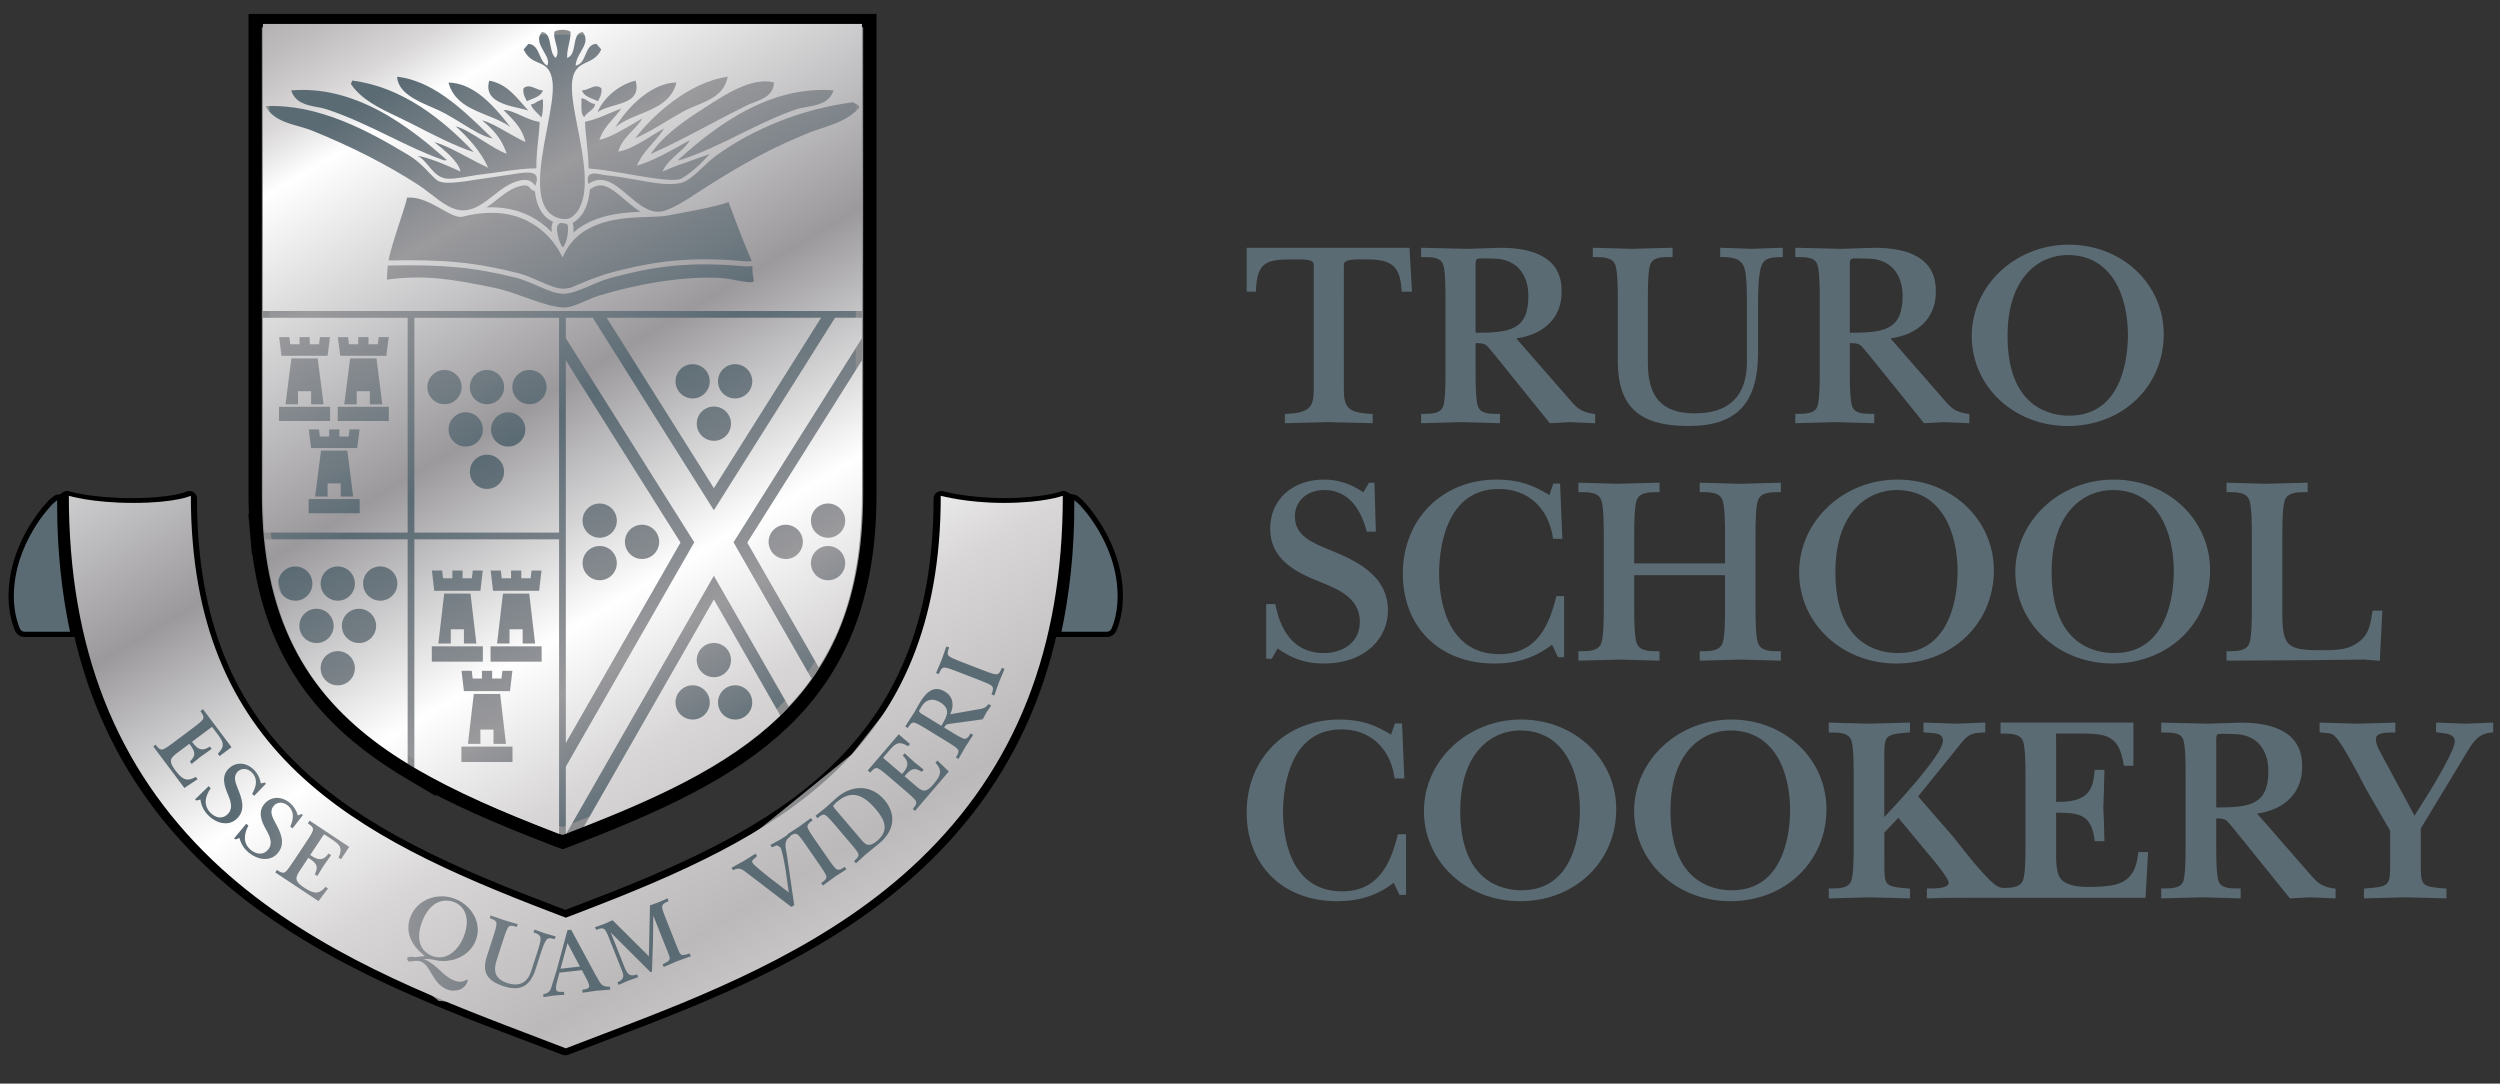
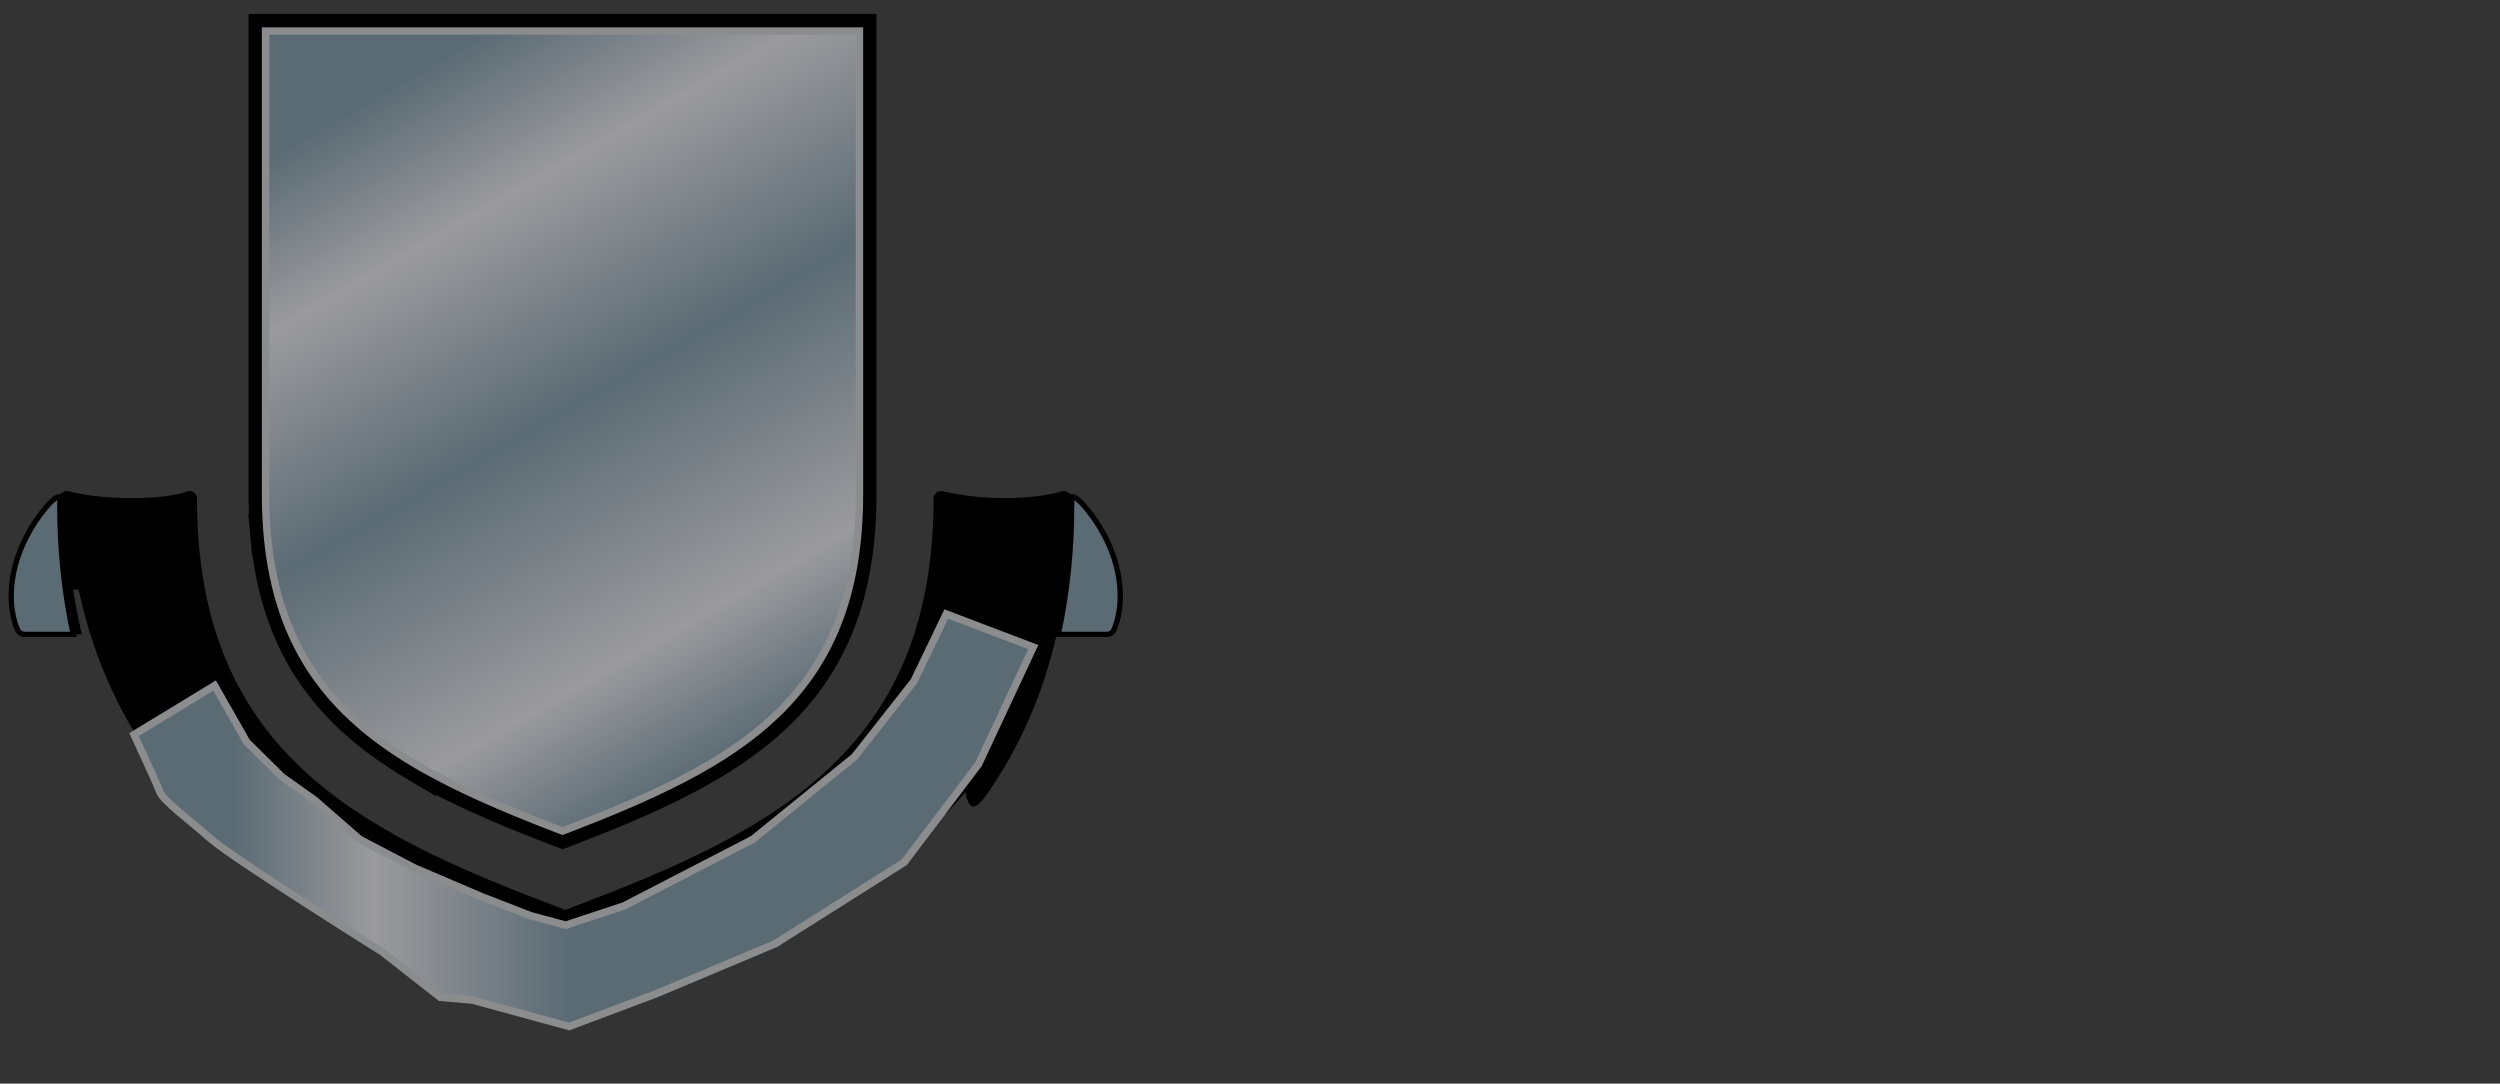
<svg xmlns="http://www.w3.org/2000/svg" xmlns:xlink="http://www.w3.org/1999/xlink" version="1.1" id="Layer_1" x="0px" y="0px" width="841.891px" height="364.916px" viewBox="0 0 841.891 364.916" enable-background="new 0 0 841.891 364.916" xml:space="preserve">
  <rect x="0" y="0" width="841.891" height="364.916" fill="#333333" stroke="none" />
  <g>
-     <path fill="#5B6B74" d="M616.525,243.356l-0.675-0.014v3.335h0.659c2.637,0,5.927,0,6.902,2.545   c0.831,2.249,0.831,8.658,0.831,11.396v24.643c0,2.737,0,9.146-0.831,11.393c-0.976,2.548-4.266,2.548-6.902,2.548h-0.659v3.338   l0.669-0.014c2.233-0.048,4.441-0.109,6.649-0.176c2.206-0.062,4.411-0.13,6.611-0.168c2.14,0.04,4.255,0.106,6.371,0.168   c2.123,0.066,4.242,0.133,6.39,0.176l0.669,0.016v-3.286l-0.602-0.054c-8.046-0.672-8.046-0.82-8.046-8.778V280.37l4.722-4.956   l10.196,12.282l0.139,0.161c5.97,7.068,6.613,8.911,6.613,9.374c0,0.342-0.112,0.618-0.368,0.858   c-1.154,1.152-4.631,1.119-5.941,1.108l-1.035-0.002v3.337l0.67-0.013c2.233-0.048,4.441-0.109,6.645-0.176   c2.211-0.062,21.178,0,21.178,0h45.146l0.855-15.379h-3.286l-0.064,0.583c-1.104,10.094-6.868,10.957-15.534,11.124   c-2.06,0.056-8.344,0.209-10.639-2.886c-1.449-1.922-1.449-5.995-1.449-8.433v-13.678c7.927,0.028,11.819,0.618,12.941,9.044   l0.074,0.573h3.258l-0.021-0.921c-0.087-3.49-0.174-7.1-0.348-10.547c0.171-3.855,0.261-7.813,0.348-11.647l0.016-0.923h-3.282   l-0.051,0.601c-0.478,5.747-1.85,10.488-12.936,10.174v-20.078c0-0.545-0.005-1.005-0.016-1.394   c-0.01-0.71-0.025-1.369,0.011-1.478c0.127-0.059,0.639-0.053,1.129-0.053l6.787,0.002c8.879,0,13.218,0.438,14.82,10.286   l0.09,0.55h3.22v-14.51h-44.745v3.674h0.657c2.643,0,5.923,0,6.9,2.543c0.833,2.246,0.833,8.658,0.833,11.393v24.124   c0,2.736,0,9.146-0.828,11.388c-0.967,2.524-4.198,2.55-6.824,2.55c-0.863-0.112-1.606-0.347-2.494-1.012   c-2.373-1.718-6.939-6.905-13.569-15.417c-0.302-0.381-0.516-0.66-0.648-0.823l-11.792-13.567l13.646-16.884   c2.778-3.535,3.777-4.558,8.321-4.641l0.648-0.011v-3.33l-0.68,0.019c-1.543,0.046-3.066,0.109-4.584,0.176   c-1.498,0.064-2.992,0.131-4.468,0.171c-1.731-0.043-3.444-0.106-5.159-0.171c-1.74-0.066-3.482-0.135-5.244-0.176l-0.674-0.016   v3.276l0.595,0.059c0.404,0.041,0.841,0.062,1.291,0.092c2.905,0.161,4.669,0.422,4.669,2.747c0,3.601-9.998,15.38-19.744,25.627   v-19.683c0-7.805,0-8.111,8.045-8.783l0.603-0.054v-3.281l-0.671,0.013c-2.291,0.044-4.558,0.11-6.832,0.177   c-2.229,0.063-4.457,0.13-6.688,0.171c-2.078-0.043-4.14-0.107-6.196-0.171C620.728,243.466,618.635,243.399,616.525,243.356    M618.081,192.697c0-20.434,11.088-27.676,20.574-27.676c15.17,0,20.578,14.158,20.578,27.412c0,6.452-1.447,27.5-20.041,27.5   C632.844,219.929,618.081,217.276,618.081,192.697 M605.871,192.697c0,17.243,14.402,30.749,32.784,30.749   c18.699,0,32.793-13.485,32.793-31.37c0-17.145-14.25-30.574-32.435-30.574C620.742,161.502,605.871,175.496,605.871,192.697    M562.547,273.115c0-20.03,10.849-27.138,20.138-27.138c14.853,0,20.143,13.885,20.143,26.874c0,6.324-1.413,26.963-19.619,26.963   C576.996,299.811,562.547,297.211,562.547,273.115 M550.306,273.115c0,17.029,14.222,30.366,32.378,30.366   c18.462,0,32.384-13.319,32.384-30.98c0-16.933-14.071-30.196-32.031-30.196C564.991,242.307,550.306,256.125,550.306,273.115    M538.642,222.293c2.262-0.066,4.539-0.138,6.772-0.181c2.126,0.045,4.278,0.111,6.43,0.179c2.155,0.063,4.312,0.13,6.445,0.176   l0.569,0.013v-3.171h-0.56c-2.711,0-6.098,0-7.109-2.658c-0.858-2.302-0.858-8.829-0.858-11.614v-11.341h30.587v11.341   c0,2.785,0,9.314-0.851,11.612c-1.02,2.663-4.398,2.663-7.114,2.663h-0.56v3.171l0.569-0.013c2.223-0.049,4.444-0.112,6.665-0.177   c2.218-0.066,4.438-0.136,6.634-0.179c2.126,0.046,4.278,0.112,6.432,0.179c2.152,0.064,4.312,0.131,6.443,0.177l0.572,0.013   v-3.171h-0.562c-2.714,0-6.097,0-7.112-2.658c-0.854-2.303-0.854-8.829-0.854-11.615v-25.039c0-2.786,0-9.312,0.854-11.61   c1.016-2.66,4.398-2.66,7.112-2.66h0.562v-3.174l-0.572,0.013c-2.216,0.045-4.408,0.112-6.599,0.179   c-2.203,0.063-4.406,0.133-6.608,0.176c-2.186-0.045-4.34-0.112-6.501-0.176c-2.142-0.067-4.296-0.136-6.463-0.179l-0.572-0.013   v3.174h0.56c2.716,0,6.095,0,7.114,2.655c0.851,2.303,0.851,8.827,0.851,11.612v9.745h-30.587v-9.745c0-2.786,0-9.312,0.854-11.61   c1.02-2.66,4.403-2.66,7.114-2.66h0.56v-3.174l-0.569,0.013c-2.257,0.046-4.498,0.112-6.729,0.179   c-2.251,0.064-4.5,0.133-6.74,0.176c-2.178-0.046-4.35-0.118-6.51-0.179c-2.079-0.069-4.145-0.133-6.189-0.176l-0.572-0.016v3.177   h0.562c2.714,0,6.098,0,7.114,2.655c0.854,2.303,0.854,8.827,0.854,11.613v25.039c0,2.786,0,9.315-0.854,11.612   c-1.017,2.663-4.4,2.663-7.114,2.663h-0.562v3.171l0.572-0.013C534.26,222.424,536.442,222.359,538.642,222.293 M491.755,273.115   c0-20.03,10.851-27.138,20.143-27.138c14.853,0,20.142,13.885,20.142,26.874c0,6.324-1.41,26.963-19.615,26.963   C506.212,299.811,491.755,297.211,491.755,273.115 M479.519,273.115c0,17.029,14.223,30.366,32.378,30.366   c18.461,0,32.38-13.319,32.38-30.98c0-16.933-14.069-30.196-32.032-30.196C494.205,242.307,479.519,256.125,479.519,273.115    M484.627,193.142c0-6.683,1.454-28.479,20.13-28.479c9.676,0,16.642,6.248,18.185,16.309l0.075,0.473h3.1l-0.757-18.609h-2.261   l-1.327,3.887c-5.431-3.312-10.184-5.221-17.725-5.221c-18.328,0-31.632,13.307-31.632,31.64c0,18.127,12.389,30.304,30.837,30.304   c7.636,0,13.656-1.963,19.412-6.351l1.987,4.219h2.065v-20.567h-2.594l-0.105,0.425c-2.358,9.453-6.476,19.115-19.082,19.115   C486.092,220.287,484.627,199.509,484.627,193.142 M419.825,273.552c0,17.901,12.246,29.933,30.462,29.933   c7.496,0,13.415-1.914,19.067-6.189l1.925,4.088h2.21v-20.448h-2.746l-0.123,0.493c-2.316,9.264-6.343,18.732-18.676,18.732   c-18.446,0-19.882-20.368-19.882-26.611c0-6.552,1.423-27.922,19.708-27.922c9.466,0,16.283,6.116,17.791,15.96l0.082,0.557h3.266   l-0.757-18.527h-2.417l-1.277,3.771c-5.312-3.227-9.99-5.083-17.391-5.083C432.968,242.307,419.825,255.445,419.825,273.552    M436.054,173.873c0-5.131,4.135-8.857,9.833-8.857c6.982,0,11.782,4.582,14.286,13.621l0.12,0.409h3.039l-0.477-16.48h-1.839   l-1.894,3.217c-4.185-2.844-8.636-4.288-13.236-4.288c-10.681,0-18.144,6.808-18.144,16.544c0,10.069,8.198,14.607,17.051,18.012   c6.923,2.752,13.141,5.845,13.141,13.332c0,7.283-6.098,10.542-12.137,10.542c-10.789,0-14.784-8.735-16.238-16.064l-0.086-0.449   h-3.062v18.43h1.86l1.979-3.47c4.897,3.501,9.664,5.069,15.364,5.069c14.97,0,21.781-9.217,21.781-17.789   c0-12.358-11.492-17.111-19.879-20.579l-0.537-0.225C441.611,182.605,436.054,180.282,436.054,173.873 M472.02,98.217h3.481   l-0.854-14.771h-54.822v14.771h3.112l0.018-0.539c0.337-9.9,4.125-10.314,12.66-10.314l0.879-0.005   c2.3-0.01,4.672-0.028,5.551,0.846c0.245,0.248,0.365,0.552,0.365,0.964v41.486c0,6.049-0.794,8.37-9.182,8.717l-0.536,0.023v3.115   l0.569-0.013c2.396-0.041,4.745-0.113,7.089-0.174c2.271-0.063,4.535-0.132,6.811-0.171c2.402,0.041,4.835,0.11,7.255,0.174   c2.431,0.061,4.857,0.133,7.266,0.171l0.567,0.013v-3.115l-0.529-0.023c-8.387-0.347-9.182-2.668-9.182-8.717V89.169   c0-0.363,0.112-0.637,0.35-0.872c1.036-1.024,4.135-0.979,6.396-0.948c0.409,0.005,0.812,0.015,1.186,0.015   c8.341,0,11.035,2.412,11.519,10.33L472.02,98.217z M496.906,112.063V89.779l-0.005-0.357c-0.016-1.038,0.016-1.996,0.639-2.28   c0.225-0.103,0.948-0.138,1.764-0.138c0.901,0,1.908,0.041,2.505,0.061c0.509,0.018,0.935,0.033,1.195,0.033   c7.212,0,11.689,4.817,11.689,12.568C514.693,111.299,508.281,112.043,496.906,112.063 M536.69,139.379   c-4.334-0.685-5.499-1.809-8.235-4.978l-17.854-20.462c9.455-1.234,15.279-7.094,15.279-15.495c0-3.708,0-14.996-20.612-14.996   c-1.84,0.046-3.7,0.112-5.569,0.174c-1.854,0.069-3.712,0.13-5.522,0.179c-2.494-0.051-5.009-0.11-7.518-0.179   c-2.525-0.062-5.045-0.13-7.534-0.174l-0.567-0.008v3.138h0.788c2.739-0.005,5.861-0.005,6.674,2.594   c0.762,2.275,0.762,8.715,0.762,11.461v24.682c0,2.747,0,9.189-0.762,11.469c-0.837,2.588-4.201,2.588-6.904,2.588h-0.558v3.138   l0.573-0.01c2.187-0.043,4.374-0.107,6.562-0.174c2.188-0.064,4.369-0.132,6.536-0.174c2.168,0.043,4.307,0.115,6.425,0.179   c1.988,0.061,3.961,0.13,5.914,0.168l0.569,0.01v-3.138h-0.784c-2.724,0-5.79,0.005-6.68-2.594   c-0.762-2.275-0.762-8.717-0.762-11.464v-9.765c3.173,0.026,3.426,0.335,5.11,2.367c0.312,0.376,0.665,0.802,1.073,1.27   l14.531,18.032l4.288,5.29l0.28-0.008c1.1-0.043,2.193-0.112,3.287-0.174c1.094-0.064,2.188-0.132,3.234-0.174   c1.309,0.043,2.618,0.11,3.926,0.174c1.319,0.062,2.633,0.133,3.951,0.174l0.578,0.015v-3.066L536.69,139.379z M599.372,86.587   l0.981-0.028v-3.128l-0.574,0.018c-1.699,0.043-3.371,0.112-5.037,0.176c-1.59,0.066-3.18,0.128-4.738,0.171   c-1.702-0.046-3.389-0.11-5.067-0.177c-1.689-0.061-3.376-0.13-5.083-0.171l-0.572-0.021v3.146h0.557   c3.233,0,6.486,0.284,7.605,3.642c0.848,2.632,0.848,9.435,0.848,12.346v19.164c0,11.594-5.907,17.472-17.556,17.472   c-10.933,0-15.809-5.254-15.809-17.035v-21.531c0-2.747,0-9.184,0.757-11.459c0.892-2.604,4.022-2.602,6.767-2.599h0.795v-3.136   l-0.574,0.01c-2.234,0.043-4.445,0.11-6.66,0.171c-2.203,0.067-4.411,0.133-6.616,0.177c-2.055-0.046-4.13-0.11-6.21-0.177   c-2.08-0.061-4.161-0.13-6.218-0.171l-0.572-0.016v3.141h0.56c2.675,0,6.005,0,7.005,2.612c0.84,2.269,0.84,8.702,0.84,11.446   v20.917c0,15.359,7.131,21.914,23.836,21.914c16.185,0,23.4-7.623,23.4-24.717v-16.186c0-3.292,0-10.135,1.184-13.189   C594.256,86.73,596.74,86.661,599.372,86.587 M622.929,112.063V89.779l-0.006-0.357c-0.018-1.038,0.016-1.996,0.64-2.28   c0.224-0.103,0.945-0.138,1.763-0.138c0.899,0,1.911,0.041,2.505,0.061c0.509,0.018,0.935,0.033,1.195,0.033   c7.212,0,11.689,4.817,11.689,12.568C640.716,111.299,634.296,112.043,622.929,112.063 M662.611,142.499l0.577,0.015v-3.066   l-0.476-0.069c-4.329-0.685-5.499-1.809-8.239-4.978l-17.85-20.462c9.453-1.234,15.279-7.094,15.279-15.495   c0-3.708,0-14.996-20.615-14.996c-1.843,0.046-3.702,0.112-5.566,0.174c-1.859,0.069-3.715,0.13-5.527,0.179   c-2.488-0.051-5.009-0.11-7.518-0.179c-2.521-0.062-5.037-0.13-7.534-0.174l-0.564-0.008v3.138h0.79   c2.765,0.008,5.861-0.005,6.68,2.594c0.756,2.275,0.756,8.715,0.756,11.461v24.682c0,2.747,0,9.189-0.762,11.469   c-0.837,2.588-4.201,2.588-6.91,2.588h-0.554v3.138l0.569-0.01c2.192-0.043,4.375-0.107,6.567-0.174   c2.188-0.064,4.376-0.132,6.532-0.174c2.167,0.043,4.31,0.115,6.425,0.179c1.993,0.061,3.966,0.13,5.919,0.168l0.572,0.01v-3.138   h-0.787c-2.684-0.013-5.791,0.005-6.68-2.594c-0.762-2.275-0.762-8.717-0.762-11.464v-9.765c3.174,0.026,3.424,0.335,5.11,2.367   c0.31,0.378,0.665,0.802,1.07,1.27l18.817,23.322l0.278-0.008c1.102-0.043,2.194-0.112,3.294-0.174   c1.088-0.064,2.183-0.132,3.232-0.174c1.306,0.043,2.615,0.11,3.926,0.174C659.979,142.386,661.292,142.456,662.611,142.499    M716.594,112.886c0,6.358-1.426,27.096-19.743,27.096c-6.254,0-20.798-2.615-20.798-26.835c0-20.13,10.918-27.27,20.271-27.27   C711.268,85.877,716.594,99.827,716.594,112.886 M728.65,112.536c0-16.902-14.045-30.14-31.972-30.14   c-18.024,0-32.68,13.794-32.68,30.75c0,16.999,14.201,30.316,32.33,30.316C714.753,143.463,728.65,130.167,728.65,112.536    M732.044,192.429c0,6.45-1.446,27.497-20.04,27.497c-6.351,0-21.108-2.65-21.108-27.231c0-20.429,11.086-27.676,20.572-27.676   C726.636,165.016,732.044,179.179,732.044,192.429 M744.26,192.074c0-17.143-14.25-30.574-32.435-30.574   c-18.28,0-33.15,13.996-33.15,31.193c0,17.244,14.408,30.75,32.793,30.75C730.166,223.446,744.26,209.958,744.26,192.074    M752.319,247.207c7.14,0,11.577,4.769,11.577,12.453c0,11.484-6.338,12.251-17.562,12.271V249.78l-0.004-0.357   c-0.019-1.007,0.015-1.927,0.571-2.188c0.226-0.096,0.924-0.128,1.713-0.128c0.895,0,1.912,0.04,2.512,0.059   C751.635,247.189,752.058,247.207,752.319,247.207 M754.579,243.356c-1.853,0.046-3.731,0.112-5.603,0.176   c-1.839,0.063-3.685,0.128-5.473,0.171c-2.47-0.046-4.963-0.107-7.458-0.171c-2.534-0.063-5.064-0.133-7.574-0.176l-0.672-0.011   v3.332h0.886c3.318-0.028,5.84,0.179,6.579,2.525c0.751,2.257,0.751,8.667,0.751,11.413v24.645c0,2.74,0,9.156-0.751,11.418   c-0.815,2.518-4.135,2.518-6.806,2.518H727.8v3.337l0.672-0.013c2.188-0.048,4.369-0.109,6.562-0.176   c2.183-0.062,4.365-0.131,6.522-0.171c2.156,0.043,4.298,0.109,6.408,0.179c1.988,0.063,3.961,0.125,5.913,0.168l0.665,0.016v-3.34   h-0.879c-2.64-0.003-5.714,0.005-6.58-2.522c-0.752-2.257-0.752-8.673-0.752-11.413v-9.652c3.023,0.03,3.289,0.353,4.93,2.329   c0.31,0.381,0.659,0.805,1.068,1.27l18.823,23.329l0.327-0.013c1.097-0.049,2.19-0.11,3.29-0.177   c1.091-0.066,2.174-0.13,3.217-0.171c1.308,0.044,2.612,0.104,3.92,0.171c1.313,0.066,2.632,0.131,3.945,0.177l0.68,0.023v-3.253   l-0.552-0.088c-4.299-0.674-5.453-1.793-8.172-4.937l-17.705-20.294c9.379-1.29,15.154-7.157,15.154-15.545   C775.258,254.702,775.258,243.356,754.579,243.356 M801.416,222.503l0.855-16.869h-2.808l-0.483,0.039l-0.074,0.469   c-0.784,4.854-1.298,8.066-5.52,10.686c-3.266,2.151-7.636,2.142-11.495,2.126h-0.807c-10.979,0-12.497-1.541-12.497-12.673   v-26.281c0-2.788,0-9.315,0.851-11.612c1.021-2.663,4.398-2.663,7.117-2.663h0.558v-3.171l-0.567,0.01   c-2.26,0.048-4.495,0.112-6.731,0.179c-2.244,0.066-4.498,0.136-6.741,0.179c-2.139-0.046-4.257-0.112-6.368-0.179   c-2.105-0.066-4.207-0.133-6.336-0.179l-0.569-0.01v3.171h0.56c2.72,0,6.098,0,7.112,2.657c0.855,2.303,0.855,8.827,0.855,11.615   v25.04c0,2.783,0,9.312-0.851,11.609c-1.02,2.663-4.397,2.663-7.117,2.663h-0.56v3.161l0.562-0.006   c3.864-0.022,7.73-0.038,11.603-0.056c11.256-0.051,22.896-0.1,34.238-0.304c1.421,0.168,2.9,0.258,4.334,0.343L801.416,222.503z    M839.6,246.625v-3.29l-0.675,0.021c-1.456,0.046-2.888,0.109-4.318,0.176c-1.411,0.063-2.817,0.131-4.207,0.171   c-1.557-0.043-3.095-0.107-4.636-0.171c-1.563-0.066-3.123-0.133-4.712-0.176l-0.675-0.019v3.271l1.217,0.13   c2.778,0.275,5.072,0.692,5.072,2.954c0,1.876-2.788,7.454-8.282,16.59l-5.265,8.411l-10.83-20.071l-0.35-0.637   c-0.948-1.705-1.838-3.314-1.838-5.169c0-0.453,0.144-0.815,0.435-1.107c1.055-1.048,3.721-1.032,5.151-1.032h0.967v-3.335   l-0.67,0.014c-2.07,0.043-4.146,0.109-6.218,0.176c-2.031,0.063-4.068,0.131-6.074,0.171c-1.952-0.043-3.925-0.107-5.893-0.171   c-2.007-0.066-4.013-0.136-5.996-0.176l-0.669-0.014v3.235l0.546,0.092c0.567,0.097,1.095,0.136,1.59,0.166   c1.313,0.101,2.178,0.164,3.123,1.22c2.5,2.507,7.728,12.545,9.696,16.324c0.401,0.772,0.703,1.339,0.863,1.631l7.945,13.746   v10.658c0,7.797,0,8.106-8.219,8.781l-0.605,0.053v3.284l0.67-0.013c2.233-0.048,4.462-0.109,6.692-0.176   c2.227-0.062,4.454-0.131,6.654-0.171c2.183,0.043,4.367,0.109,6.548,0.171c2.19,0.066,4.375,0.13,6.56,0.176l0.67,0.013v-3.284   l-0.599-0.053c-8.05-0.672-8.05-0.82-8.05-8.781v-11.441l15.026-24.839l0.282-0.473c2.201-3.686,3.945-6.598,8.474-6.989   L839.6,246.625z" />
-     <path d="M333.085,266.411c3.083-4.508,5.938-9.223,8.494-14.029c2.557-4.812,4.887-9.849,6.925-14.971   c2.035-5.115,3.837-10.472,5.36-15.912c0.928-3.305,1.756-6.699,2.5-10.141h13.682c0.979,0,1.865-0.553,2.295-1.421   c0.092-0.179,2.213-4.544,2.213-11.25c0-4.252-0.71-8.563-2.108-12.815c-1.111-3.381-2.66-6.731-4.592-9.959   c-3.307-5.5-6.604-8.753-6.745-8.888c-0.237-0.235-1.224-1.051-1.505-1.24c-0.695-0.476-1.572-0.577-2.351-0.278   c-0.097,0.036-1.64,0.58-4.661,1.112c-2.878,0.511-7.711,1.119-14.453,1.119c-6.23,0-11.472-0.624-14.772-1.147   c-3.533-0.562-5.658-1.132-5.733-1.15c-0.767-0.209-1.596-0.054-2.23,0.427c-0.638,0.478-1.011,1.224-1.011,2.016   c0,10.378-0.824,20.217-2.452,29.246c-1.562,8.658-3.911,16.854-6.989,24.37c-2.939,7.171-6.642,13.978-11.009,20.227   c-4.14,5.934-9.044,11.589-14.562,16.823c-9.999,9.468-22.445,18.006-38.049,26.083c-15.455,8.005-32.299,14.682-46.734,20.163   l-4.227,1.604l-4.223-1.601c-14.44-5.484-31.282-12.161-46.737-20.166c-15.608-8.077-28.056-16.615-38.052-26.083   c-5.525-5.234-10.422-10.89-14.568-16.823c-4.366-6.251-8.067-13.056-11.006-20.227c-3.081-7.517-5.43-15.715-6.993-24.37   c-1.627-9.025-2.452-18.868-2.452-29.246c0-0.876-0.435-1.704-1.182-2.167c-0.751-0.462-1.66-0.516-2.45-0.135   c-0.136,0.054-1.397,0.57-4.109,1.076c-2.645,0.493-7.245,1.081-14.148,1.081c-7.086,0-12.446-0.618-15.696-1.14   c-3.456-0.552-5.323-1.108-5.406-1.137c-0.779-0.245-1.62-0.109-2.279,0.371c-0.228,0.163-1.291,0.917-1.573,1.193   c-0.141,0.135-3.439,3.389-6.74,8.888c-1.938,3.225-3.481,6.578-4.591,9.959c-1.399,4.252-2.106,8.563-2.106,12.815   c0,6.703,2.12,11.068,2.21,11.25c0.185,0.381,0.459,0.692,0.786,0.928c0.426,0.313,0.955,0.493,1.506,0.493h13.808   c0.737,3.441,1.571,6.838,2.495,10.141c1.521,5.44,3.323,10.794,5.363,15.912c2.036,5.122,4.365,10.156,6.921,14.971   c2.553,4.807,5.414,9.524,8.493,14.029c3.078,4.498,6.462,8.909,10.07,13.12c3.595,4.194,7.513,8.303,11.646,12.221   c5.709,5.408,11.759,10.363,18.053,14.932c25.726,18.679,55.456,30.855,82.176,40.998l19.868,7.544c0.585,0.222,1.24,0.222,1.829,0   l19.868-7.544c33.246-12.621,71.152-28.389,100.225-55.93c4.132-3.918,8.049-8.026,11.645-12.221   C326.627,275.32,330.01,270.907,333.085,266.411" />
+     <path d="M333.085,266.411c3.083-4.508,5.938-9.223,8.494-14.029c2.557-4.812,4.887-9.849,6.925-14.971   c2.035-5.115,3.837-10.472,5.36-15.912c0.928-3.305,1.756-6.699,2.5-10.141h13.682c0.979,0,1.865-0.553,2.295-1.421   c0.092-0.179,2.213-4.544,2.213-11.25c0-4.252-0.71-8.563-2.108-12.815c-1.111-3.381-2.66-6.731-4.592-9.959   c-3.307-5.5-6.604-8.753-6.745-8.888c-0.237-0.235-1.224-1.051-1.505-1.24c-0.695-0.476-1.572-0.577-2.351-0.278   c-0.097,0.036-1.64,0.58-4.661,1.112c-2.878,0.511-7.711,1.119-14.453,1.119c-6.23,0-11.472-0.624-14.772-1.147   c-3.533-0.562-5.658-1.132-5.733-1.15c-0.767-0.209-1.596-0.054-2.23,0.427c-0.638,0.478-1.011,1.224-1.011,2.016   c0,10.378-0.824,20.217-2.452,29.246c-1.562,8.658-3.911,16.854-6.989,24.37c-2.939,7.171-6.642,13.978-11.009,20.227   c-4.14,5.934-9.044,11.589-14.562,16.823c-9.999,9.468-22.445,18.006-38.049,26.083c-15.455,8.005-32.299,14.682-46.734,20.163   l-4.227,1.604l-4.223-1.601c-14.44-5.484-31.282-12.161-46.737-20.166c-15.608-8.077-28.056-16.615-38.052-26.083   c-5.525-5.234-10.422-10.89-14.568-16.823c-4.366-6.251-8.067-13.056-11.006-20.227c-3.081-7.517-5.43-15.715-6.993-24.37   c-1.627-9.025-2.452-18.868-2.452-29.246c0-0.876-0.435-1.704-1.182-2.167c-0.751-0.462-1.66-0.516-2.45-0.135   c-0.136,0.054-1.397,0.57-4.109,1.076c-2.645,0.493-7.245,1.081-14.148,1.081c-7.086,0-12.446-0.618-15.696-1.14   c-3.456-0.552-5.323-1.108-5.406-1.137c-0.779-0.245-1.62-0.109-2.279,0.371c-0.228,0.163-1.291,0.917-1.573,1.193   c-0.141,0.135-3.439,3.389-6.74,8.888c-1.938,3.225-3.481,6.578-4.591,9.959c0,6.703,2.12,11.068,2.21,11.25c0.185,0.381,0.459,0.692,0.786,0.928c0.426,0.313,0.955,0.493,1.506,0.493h13.808   c0.737,3.441,1.571,6.838,2.495,10.141c1.521,5.44,3.323,10.794,5.363,15.912c2.036,5.122,4.365,10.156,6.921,14.971   c2.553,4.807,5.414,9.524,8.493,14.029c3.078,4.498,6.462,8.909,10.07,13.12c3.595,4.194,7.513,8.303,11.646,12.221   c5.709,5.408,11.759,10.363,18.053,14.932c25.726,18.679,55.456,30.855,82.176,40.998l19.868,7.544c0.585,0.222,1.24,0.222,1.829,0   l19.868-7.544c33.246-12.621,71.152-28.389,100.225-55.93c4.132-3.918,8.049-8.026,11.645-12.221   C326.627,275.32,330.01,270.907,333.085,266.411" />
  </g>
  <g>
    <g>
      <defs>
        <path id="SVGID_1_" d="M307.798,229.397l-20.041,25.471l-34.229,27.776l-43.416,22.435l-19.599,6.478l-11.88-3.211l-16.281-6.312     l-22.794-9.742l-18.451-9.652l-15.196-13.261l-10.852-7.681l-11.941-11.776l-10.854-19.059L45.13,247.371     c0,0,7.598,16.339,8.684,19.266c1.086,2.931,9.769,9.386,17.367,16.008c7.598,6.619,57.523,37.893,57.523,37.893l19.541,15.311     l10.854,0.943l32.561,8.888l29.306-11.015l40.158-16.879l43.417-27.432l24.965-32.993l18.453-39.447l-29.305-11.14     L307.798,229.397z" />
      </defs>
      <clipPath id="SVGID_2_">
        <use xlink:href="#SVGID_1_" overflow="visible" />
      </clipPath>
      <linearGradient id="SVGID_3_" gradientUnits="userSpaceOnUse" x1="-134.006" y1="101.298" x2="-131.388" y2="101.298" gradientTransform="matrix(117.076 0 0 117.076 15732.338 -11583.378)">
        <stop offset="0" style="stop-color:#5B6B74" />
        <stop offset="0.115" style="stop-color:#5B6B74" />
        <stop offset="0.269" style="stop-color:#9B9A9D" />
        <stop offset="0.483" style="stop-color:#5B6B74" />
        <stop offset="0.866" style="stop-color:#5B6B74" />
        <stop offset="1" style="stop-color:#5B6B74" />
      </linearGradient>
      <rect x="45.13" y="206.773" clip-path="url(#SVGID_2_)" fill="url(#SVGID_3_)" width="302.83" height="138.907" />
    </g>
  </g>
  <g>
    <path fill="none" stroke="#8A8C8E" stroke-width="2.504" stroke-miterlimit="10" d="M45.13,247.371l27.135-16.506l10.854,19.056   l11.941,11.776l10.854,7.681l15.194,13.261l18.455,9.652l22.792,9.739l16.282,6.312l11.877,3.214l19.599-6.478l43.416-22.435   l34.229-27.776l20.041-25.471l10.856-22.624l29.305,11.14l-18.451,39.444l-24.965,32.996l-43.417,27.429l-40.16,16.882   L191.66,345.68l-32.561-8.89l-10.854-0.94l-19.538-15.313c0,0-49.928-31.273-57.526-37.891   c-7.599-6.621-16.281-13.076-17.367-16.005C52.727,263.708,45.13,247.371,45.13,247.371z" />
    <path d="M273.342,226.633c3.491-5.126,6.438-10.718,8.762-16.624c2.41-6.115,4.242-12.806,5.448-19.885   c1.246-7.278,1.874-15.239,1.874-23.667v-58.974V11.545v-1.099H90.532h-1.102v95.934v60.08c0,4.173,0.165,8.297,0.477,12.271   h-0.005l0.107,1.191v0.005l0.088,1.004h0.003c0.421,4.391,1.046,8.656,1.866,12.686c0.868,4.26,1.978,8.395,3.297,12.286   c1.293,3.812,2.832,7.521,4.575,11.013c1.698,3.408,3.646,6.721,5.78,9.856c2.08,3.035,4.407,6.002,6.924,8.807   c2.432,2.716,5.119,5.371,7.986,7.896c2.45,2.153,5.043,4.236,7.82,6.271c3.247,2.379,6.74,4.689,10.533,6.967v0.002l0.534,0.317   c0,0,0.003,0,0.005,0.003l1.661,0.988v-0.011c6.215,3.609,13.208,7.146,21.319,10.789c7.17,3.218,15.414,6.609,25.931,10.657   l1.123,0.406l1.075-0.403c12.392-4.771,26.779-10.557,39.701-17.294c6.311-3.291,11.831-6.564,16.87-10.007   c5.461-3.729,10.195-7.544,14.472-11.656C266.052,236.198,270.011,231.526,273.342,226.633" />
    <path fill="none" stroke="#000000" stroke-width="11.488" stroke-miterlimit="10" d="M273.342,226.633   c3.491-5.126,6.438-10.718,8.762-16.624c2.41-6.115,4.242-12.806,5.448-19.885c1.246-7.278,1.874-15.239,1.874-23.667v-58.974   V11.545v-1.099H90.532h-1.102v95.934v60.08c0,4.173,0.165,8.297,0.477,12.271h-0.005l0.107,1.191v0.005l0.088,1.004h0.003   c0.421,4.391,1.046,8.656,1.866,12.686c0.868,4.26,1.978,8.395,3.297,12.286c1.293,3.812,2.832,7.521,4.575,11.013   c1.698,3.408,3.646,6.721,5.78,9.856c2.08,3.035,4.407,6.002,6.924,8.807c2.432,2.716,5.119,5.371,7.986,7.896   c2.45,2.153,5.043,4.236,7.82,6.271c3.247,2.379,6.74,4.689,10.533,6.967v0.002l0.534,0.317c0,0,0.003,0,0.005,0.003l1.661,0.988   v-0.011c6.215,3.609,13.208,7.146,21.319,10.789c7.17,3.218,15.414,6.609,25.931,10.657l1.123,0.406l1.075-0.403   c12.392-4.771,26.779-10.557,39.701-17.294c6.311-3.291,11.831-6.564,16.87-10.007c5.461-3.729,10.195-7.544,14.472-11.656   C266.052,236.198,270.011,231.526,273.342,226.633" />
    <path d="M3.766,200.548c0-4.388,0.8-8.839,2.392-13.237c1.261-3.483,3.027-6.938,5.217-10.273c3.755-5.676,7.508-9.037,7.673-9.183   l1.711-1.277c0.501-0.307,1.081-0.404,1.667-0.396v2.566l-0.016-0.002c0,16.039,1.801,30.924,5.165,44.88H8.879   c-1.106-0.003-2.113-0.57-2.6-1.454C6.177,211.976,3.766,207.47,3.766,200.548" />
    <path d="M377.262,200.548c0-4.388-0.756-8.839-2.259-13.237c-1.196-3.483-2.867-6.938-4.937-10.273   c-3.552-5.676-7.102-9.037-7.258-9.183l-1.618-1.277c-0.478-0.307-1.025-0.404-1.577-0.396v2.566l0.016-0.002   c0,16.039-1.705,30.924-4.892,44.88h17.687c1.05-0.003,2.006-0.57,2.461-1.454C374.982,211.976,377.262,207.47,377.262,200.548" />
  </g>
  <g>
    <g>
      <defs>
        <path id="SVGID_4_" d="M90.532,10.441h-1.099v95.941v60.078c0,4.176,0.163,8.295,0.474,12.274h-0.002l0.105,1.188v0.008     l0.088,1.002h0.003c0.421,4.391,1.046,8.653,1.866,12.686c0.868,4.257,1.978,8.392,3.297,12.286     c1.293,3.815,2.834,7.523,4.575,11.015c1.698,3.408,3.646,6.719,5.78,9.852c2.08,3.041,4.407,6.003,6.924,8.81     c2.432,2.716,5.119,5.368,7.986,7.896c2.45,2.15,5.041,4.233,7.82,6.271c3.247,2.379,6.74,4.689,10.533,6.967v0.002l0.531,0.317     c0,0,0.002,0,0.008,0.003l1.661,0.988v-0.008c6.217,3.606,13.21,7.14,21.317,10.786c7.175,3.216,15.416,6.606,25.933,10.66     l1.123,0.403l1.075-0.4c12.392-4.774,26.779-10.56,39.701-17.297c6.311-3.289,11.831-6.562,16.87-10.007     c5.458-3.729,10.192-7.544,14.472-11.658c4.48-4.306,8.438-8.975,11.77-13.869c3.491-5.126,6.438-10.715,8.762-16.62     c2.407-6.119,4.242-12.809,5.448-19.891c1.246-7.275,1.874-15.236,1.874-23.664v-58.979V11.545v-1.104H90.532z" />
      </defs>
      <clipPath id="SVGID_5_">
        <use xlink:href="#SVGID_4_" overflow="visible" />
      </clipPath>
      <linearGradient id="SVGID_6_" gradientUnits="userSpaceOnUse" x1="-135.481" y1="99.298" x2="-132.864" y2="99.298" gradientTransform="matrix(64.115 111.051 -111.051 64.115 19819.078 8678.722)">
        <stop offset="0" style="stop-color:#5B6B74" />
        <stop offset="0.115" style="stop-color:#5B6B74" />
        <stop offset="0.269" style="stop-color:#9B9A9D" />
        <stop offset="0.483" style="stop-color:#5B6B74" />
        <stop offset="0.729" style="stop-color:#9B9A9D" />
        <stop offset="0.866" style="stop-color:#5B6B74" />
        <stop offset="1" style="stop-color:#5B6B74" />
      </linearGradient>
      <polygon clip-path="url(#SVGID_5_)" fill="url(#SVGID_6_)" points="239.428,-76.158 406.085,212.51 139.431,366.468     -27.231,77.799   " />
    </g>
  </g>
  <g>
    <path fill="none" stroke="#8A8C8E" stroke-width="2.504" stroke-miterlimit="10" d="M273.342,226.633   c3.491-5.126,6.438-10.718,8.762-16.624c2.41-6.115,4.242-12.806,5.448-19.885c1.246-7.278,1.874-15.239,1.874-23.667v-58.974   V11.545v-1.099H90.532h-1.102v95.934v60.08c0,4.173,0.165,8.297,0.477,12.271h-0.005l0.107,1.191v0.005l0.088,1.004h0.003   c0.421,4.391,1.046,8.656,1.866,12.686c0.868,4.26,1.978,8.395,3.297,12.286c1.293,3.812,2.832,7.521,4.575,11.013   c1.698,3.408,3.646,6.721,5.78,9.856c2.08,3.035,4.407,6.002,6.924,8.807c2.432,2.716,5.119,5.371,7.986,7.896   c2.45,2.153,5.043,4.236,7.82,6.271c3.247,2.379,6.74,4.689,10.533,6.967v0.002l0.534,0.317c0,0,0.003,0,0.005,0.003l1.661,0.988   v-0.011c6.215,3.609,13.208,7.146,21.319,10.789c7.17,3.218,15.414,6.609,25.931,10.657l1.123,0.406l1.075-0.403   c12.392-4.771,26.779-10.557,39.701-17.294c6.311-3.291,11.831-6.564,16.87-10.007c5.461-3.729,10.195-7.544,14.472-11.656   C266.052,236.198,270.011,231.526,273.342,226.633" />
  </g>
  <g>
    <g>
      <defs>
        <path id="SVGID_7_" d="M188.766,326.228l6.537-0.743l-4.197-7.885L188.766,326.228z M142.327,309.904     c-1.838,4.374-2.007,9.82,3.026,11.944c2.19,0.925,4.409,0.699,6.432-0.66c1.711-1.14,3.234-3.082,4.181-5.312     c2.855-6.784,0.262-10.708-2.837-12.011c-0.887-0.373-1.858-0.594-2.86-0.594C147.451,303.271,144.395,305.008,142.327,309.904      M281.795,270.087l-0.153,0.122l-1.105,1.181l0.453,0.767l8.541,10.027l0.307,0.361c0.617,0.751,1.384,1.679,2.266,1.911     c1.18,0.316,2.478-0.626,3.344-1.367c1.91-1.628,2.7-3.369,2.397-5.309c-0.247-1.556-1.178-3.242-2.944-5.312     c-2.734-3.21-5.206-4.786-7.683-4.786C285.445,267.678,283.672,268.486,281.795,270.087 M313.186,235.709     c-1.109,0.208-2.056,0.918-2.747,2.056l-0.232,0.362l-0.796,1.354l0.607,0.682l0.112,0.072l6.854,4.187     c1.068-1.746,1.815-3.09,1.933-4.324c0.145-1.408-0.611-2.556-2.35-3.619c-0.896-0.552-1.813-0.831-2.674-0.831L313.186,235.709z      M229.854,241.207c-1.438-1.048-2.376-2.747-2.376-4.659c0-1.535,0.607-2.992,1.698-4.084c1.081-1.086,2.537-1.688,4.08-1.688     c3.185,0,5.76,2.591,5.76,5.772s-2.575,5.768-5.76,5.768C231.979,242.315,230.808,241.902,229.854,241.207 M244.155,241.207     c-1.432-1.048-2.365-2.747-2.365-4.659c0-3.184,2.583-5.772,5.773-5.772c3.176,0,5.762,2.589,5.762,5.772     c0,3.187-2.585,5.765-5.762,5.765C246.287,242.312,245.107,241.902,244.155,241.207 M237.006,226.949     c-1.44-1.058-2.377-2.757-2.377-4.666c0-1.538,0.604-2.984,1.698-4.079c1.081-1.091,2.536-1.689,4.077-1.689     c3.186,0,5.768,2.59,5.768,5.766c0,3.183-2.582,5.772-5.768,5.772C239.131,228.055,237.954,227.644,237.006,226.949      M196.633,278.35c11.022-4.345,22.847-9.241,33.804-14.955c6.421-3.353,12.045-6.682,17.161-10.183     c5.521-3.772,10.313-7.624,14.637-11.782c0.177-0.171,0.327-0.362,0.502-0.533l-22.333-39.008L196.633,278.35z M110.34,229.701     c-1.432-1.055-2.364-2.749-2.364-4.658c0-1.546,0.589-2.998,1.68-4.087c1.102-1.085,2.547-1.688,4.08-1.688     c3.191,0,5.773,2.586,5.773,5.772c0,3.18-2.582,5.764-5.773,5.764C112.47,230.805,111.292,230.396,110.34,229.701      M117.494,215.439c-1.44-1.053-2.366-2.755-2.366-4.662c0-1.538,0.594-2.989,1.688-4.083c1.091-1.089,2.536-1.682,4.08-1.682     c3.174,0,5.77,2.586,5.77,5.764c0,3.188-2.596,5.775-5.77,5.775C119.619,216.553,118.446,216.139,117.494,215.439      M103.185,215.439l-0.677-0.575c-1.089-1.096-1.688-2.54-1.688-4.088c0-1.539,0.599-2.991,1.688-4.084     c1.088-1.089,2.544-1.688,4.08-1.688c3.174,0,5.766,2.592,5.766,5.769c0,3.184-2.592,5.771-5.766,5.771     C105.344,216.549,104.171,216.16,103.185,215.439 M96.036,201.179c-1.438-1.051-2.373-2.753-2.373-4.655     c0-3.178,2.585-5.77,5.775-5.77c1.536,0,2.98,0.599,4.081,1.689c1.089,1.089,1.678,2.543,1.678,4.081     c0,1.539-0.589,2.993-1.678,4.077c-1.101,1.093-2.545,1.694-4.081,1.694C98.16,202.294,96.991,201.882,96.036,201.179      M110.34,201.174c-1.432-1.042-2.364-2.739-2.364-4.648c0-3.187,2.586-5.772,5.76-5.772c3.191,0,5.773,2.586,5.773,5.772     c0,3.178-2.582,5.767-5.773,5.767C112.47,202.292,111.292,201.877,110.34,201.174 M124.646,201.179l-0.682-0.582     c-1.088-1.089-1.688-2.538-1.688-4.076c0-3.188,2.581-5.771,5.768-5.771c3.186,0,5.775,2.584,5.775,5.771     c0,1.538-0.602,2.987-1.695,4.076c-1.083,1.093-2.535,1.691-4.08,1.691C126.802,202.292,125.63,201.895,124.646,201.179      M89.243,181.632c0.426,4.362,1.049,8.61,1.874,12.623c0.864,4.303,1.993,8.477,3.321,12.401     c1.301,3.836,2.852,7.56,4.597,11.062c1.712,3.435,3.659,6.762,5.808,9.902c2.093,3.062,4.425,6.039,6.955,8.857     c2.452,2.729,5.156,5.405,8.049,7.945c5.08,4.472,10.792,8.648,17.431,12.703v-75.498H89.243V181.632z M155.381,251.428h17.203     v5.181h-17.203V251.428z M159.554,233.683h8.869l1.963,16.82h-4.195v-4.808h-4.419v4.808h-4.19L159.554,233.683z M168.87,228.51     l0.312-2.604h3.366l-0.799,6.844h-15.526l-0.798-6.844h3.439l0.308,2.604h3.128v-2.604h3.441v2.604H168.87z M145.416,217.655     h17.189v5.175h-17.189V217.655z M165.199,217.655h17.2v5.175h-17.2V217.655z M149.587,199.899h8.858l1.98,16.82h-4.202v-4.805     h-4.42v4.805h-4.192L149.587,199.899z M169.367,199.899h8.856l1.978,16.82h-4.192v-4.805h-4.428v4.805h-4.192L169.367,199.899z      M158.903,194.732l0.312-2.609h3.36l-0.793,6.841h-15.537l-0.792-6.841h3.443l0.308,2.609h3.133v-2.609h3.434v2.609H158.903z      M178.691,194.732l0.299-2.609h3.368l-0.798,6.841h-15.529l-0.79-6.841h3.424l0.314,2.609h3.124v-2.609h3.445v2.609H178.691z      M167.047,181.632h-27.509v76.86c6.622,3.912,14.134,7.743,22.925,11.693c7.164,3.215,15.387,6.606,25.809,10.626v-99.18H167.047     z M182.915,334.812l0.128-0.026c1.633-0.375,2.222-0.92,2.667-2.452c0.343-1.104,0.675-2.195,1.019-3.284     c0.303-0.981,0.597-1.968,0.907-2.965l3.463-12.856l1.251-0.138l0.038,0.082l8.144,15.082l0.49,0.841     c0.474,0.846,1.064,1.906,1.518,2.363c0.772,0.798,1.719,0.798,2.732,0.798h0.128l0.11,0.986l-0.133,0.008     c-0.751,0.077-1.5,0.131-2.249,0.199c-0.746,0.054-1.494,0.12-2.246,0.185c-0.737,0.094-1.493,0.211-2.252,0.314     c-0.762,0.114-1.528,0.224-2.284,0.327l-0.133,0.02l-0.121-0.994l0.352-0.054c1.091-0.148,2.054-0.357,1.959-1.27     c-0.084-0.713-0.479-1.53-0.887-2.308l-1.552-2.973l-7.571,0.854l-0.183,0.712l-0.167,0.632     c-0.367,1.268-0.916,3.185-0.804,4.187c0.12,0.955,1.002,0.996,2.157,0.94l0.408-0.016h0.125l0.103,0.988l-0.133,0.013     l-1.704,0.12l-1.767,0.142l-1.641,0.255l-1.618,0.245l-0.135,0.014L182.915,334.812z M169.692,332.146     c-2.876-0.93-4.643-2.077-5.589-3.618c-0.987-1.612-1.037-3.713-0.167-6.407l2.307-7.121c0.295-0.934,1.005-3.126,0.964-4.008     c-0.064-1.037-1.228-1.421-2.157-1.72l-0.127-0.043l0.031-0.141l0.254-0.817l0.145,0.048l2.118,0.746l2.118,0.754l2.182,0.645     c0.804,0.234,1.607,0.462,2.429,0.715l0.136,0.041l-0.313,0.954l-0.205-0.074c-0.923-0.295-2.064-0.668-2.682,0.155     c-0.529,0.705-1.228,2.896-1.54,3.836l-2.365,7.331c-0.627,1.96-0.691,3.513-0.157,4.726c0.566,1.309,1.79,2.259,3.766,2.893     c2.02,0.652,3.727,0.64,5.079-0.048c1.33-0.675,2.332-2.021,2.963-3.982l2.118-6.552c0.34-1.067,1.057-3.299,1.057-4.285     c-0.016-1.301-1.123-1.776-2.27-2.14l-0.125-0.045l0.309-0.951l0.128,0.043l1.743,0.626l1.711,0.616l1.56,0.441l1.851,0.53     l0.142,0.04l-0.31,0.953l-0.288-0.079c-0.94-0.275-1.816-0.528-2.486,0.284c-0.749,0.917-1.471,3.156-1.868,4.361l-1.778,5.518     c-0.923,2.847-2.172,4.689-3.828,5.644c-0.923,0.531-1.968,0.792-3.169,0.792C172.278,332.808,171.052,332.589,169.692,332.146      M218.883,304.875l0.097-0.026c0.923-0.302,1.853-0.644,2.769-0.971l0.032-0.018c0.903-0.387,1.842-0.79,2.86-1.273l0.137-0.062     l0.371,0.967l-0.117,0.051c-1.052,0.422-1.999,0.871-2.054,1.87c-0.032,0.722,0.572,2.272,0.986,3.287l4.179,10.525     c1.083,2.725,1.146,2.773,3.992,1.904l0.12-0.043l0.363,0.928l-0.127,0.046c-0.819,0.312-1.599,0.601-2.379,0.882l-2.078,0.759     l-2.198,0.945l-2.198,0.938l-0.134,0.057l-0.366-0.923l0.113-0.056c2.655-1.318,2.682-1.396,1.598-4.125l-4.833-12.159     l-0.12,8.906c-0.07,1.72-0.125,3.439-0.181,5.162c-0.057,1.562-0.104,3.115-0.16,4.682l-0.007,0.087l-0.471,0.187l-0.063-0.064     l-13.328-13.282l4.667,11.75c0.892,2.249,1.735,3.176,4.075,2.371l0.12-0.041l0.366,0.92l-0.129,0.057l-1.648,0.592l-1.661,0.589     l-1.547,0.685l-1.494,0.659l-0.137,0.06l-0.365-0.931l0.135-0.057c2.22-0.882,1.98-2.34,1.51-3.517l-4.919-12.386     c-0.317-0.812-0.733-1.47-0.988-1.748c-0.709-0.77-1.853-0.31-2.768,0.057l-0.139,0.053l-0.372-0.93l0.152-0.047     c1.056-0.354,2.09-0.726,3.006-1.061c0.934-0.411,1.778-0.773,2.646-1.201l0.094-0.043l0.073,0.074l12.155,12.082     L218.883,304.875z M143.116,321.953c-6.861-5.262-5.957-10.692-4.776-13.471c1.178-2.813,3.454-4.935,6.393-5.959     c2.85-1.005,6.002-0.887,8.876,0.327c2.709,1.14,4.967,3.242,6.21,5.778c1.321,2.68,1.418,5.64,0.28,8.346     c-1.57,3.719-5.207,6.197-9.736,6.619c-1.641,0.155-2.869-0.087-4.07-0.327c-1.18-0.235-2.31-0.455-3.7-0.258l0.571,0.184     c2.103,0.89,3.558,2.257,4.977,3.58c1.401,1.311,2.729,2.561,4.619,3.351c2.3,0.974,3.541,0.261,4.121-0.082l0.479-0.158     l0.16,0.171l-0.167,0.709l-0.057,0.132c-0.517,1.217-1.542,2.106-2.897,2.505l-1.6,0.225c-0.795,0-1.617-0.16-2.38-0.48     c-2.674-1.132-3.997-3.396-5.176-5.395c-0.979-1.682-1.911-3.263-3.471-3.92c-0.986-0.417-2.03-0.24-2.876-0.1l-1.454,0.038     l-0.375-1.025c0.311-0.723,1.873-0.579,2.779-0.424L143.116,321.953z M96.065,293.643c0.709-0.504,1.973-2.429,2.522-3.249     l4.809-7.247c0.542-0.805,1.798-2.703,1.99-3.542c0.225-1.029-0.794-1.705-1.623-2.251l-0.113-0.069l0.62-0.938l0.115,0.083     l13.216,8.77l-2.764,4.166l-0.83-0.54l0.058-0.109c1.494-3.324,0.246-4.345-2.477-6.156l-2.045-1.356l-0.397-0.229h-0.019     l-0.363,0.485l-0.272,0.416l-4.027,6.062c3.423,2.451,4.857,1.206,6.12-0.406l0.09-0.094l0.827,0.552l-0.192,0.27     c-0.764,1.1-1.551,2.237-2.35,3.328c-0.62,1.04-1.287,2.111-1.941,3.143l-0.176,0.274l-0.819-0.558l0.047-0.104     c1.38-2.837,0.202-3.849-2.222-5.469l-2.768,4.155c-0.486,0.741-1.3,1.976-1.24,2.862c0.07,1.29,1.56,2.374,2.682,3.071     c2.696,1.721,4.632,2.627,7.014-0.225l0.085-0.09l0.828,0.552l-0.087,0.115l-3.104,4.143l-0.112-0.071l-14.45-9.597l0.549-0.832     l0.12,0.073c0.592,0.392,1.288,0.856,1.953,0.856C95.576,293.881,95.826,293.809,96.065,293.643 M259.439,284.527l0.135-0.071     l1.551-0.841l1.621-0.866l1.488-0.958l1.058-0.686l-0.12-0.163l0.12-0.08l1.95-1.269l1.871-1.217l2.072-1.514l1.783-1.303     l0.109-0.09l0.575,0.82l-0.115,0.077c-0.811,0.564-1.821,1.26-1.576,2.279c0.215,0.864,1.576,2.819,2.088,3.562l5.014,7.249     c0.509,0.746,1.864,2.707,2.596,3.21c0.859,0.596,1.863-0.102,2.685-0.669l0.11-0.079l0.574,0.82l-0.129,0.082l-1.839,1.195     l-1.974,1.291l-1.901,1.39l-1.95,1.429l-0.12,0.082l-0.574-0.823l0.118-0.079c0.813-0.567,1.827-1.252,1.586-2.276     c-0.215-0.839-1.523-2.732-2.078-3.529l-5.032-7.291c-0.557-0.803-1.871-2.707-2.588-3.199c-0.798-0.547-1.719,0.007-2.491,0.533     l0.113,0.197l-0.121,0.068c-1.992,1.138-1.602,3.183-1.225,5.147l0.157,0.892l2.484,16.969l-0.979,0.582l-0.082-0.056     l-14.335-10.966l-0.534-0.413c-1.441-1.138-2.58-2.029-4.571-0.954l-0.109,0.064l-0.503-0.857l0.121-0.063l1.988-1.099     l1.92-1.055l2.055-1.275l1.887-1.184l0.118-0.079l0.518,0.866l-0.12,0.069l-1.561,1.436l0.126,0.731     c0.495,0.84,4.03,3.637,5.359,4.687l0.327,0.264l6.537,5.003l-1.101-7.784c-0.325-1.883-1.097-6.299-1.736-7.385l-1.201-0.708     l-1.455,0.654l-0.178,0.095L259.439,284.527z M90.276,286.137c1.705-2.062,0.686-4.337-0.62-6.672     c-1.656-2.917-2.881-5.993-0.652-8.697c2.165-2.622,5.708-2.78,8.612-0.384c1.276,1.053,2.175,2.467,2.677,4.202l1.273-0.46     l0.439,0.36l-3.498,4.5l-0.747-0.618l0.038-0.1c1.346-3.047,1.053-5.41-0.9-7.019c-0.729-0.603-1.59-0.938-2.434-0.938h-0.058     c-0.897,0.021-1.676,0.407-2.276,1.127c-1.458,1.779-0.446,3.686,0.541,5.53l0.097,0.182c1.518,2.831,3.606,6.709,0.859,10.045     c-1.131,1.366-2.627,2.07-4.37,2.07l-0.511-0.018c-1.703-0.13-3.477-0.896-5.014-2.167c-1.577-1.282-2.533-2.801-3.09-4.894     l-1.345,0.508l-0.448-0.367l4.061-4.925l0.757,0.628l-0.055,0.104c-1.251,2.34-2.117,5.65,0.881,8.12     c0.888,0.732,1.987,1.22,3.073,1.22C88.537,287.473,89.493,287.088,90.276,286.137 M274.615,274.721l0.117-0.091l1.508-1.207     l1.606-1.275l2.07-1.862l1.743-1.562c2.652-2.349,5.773-3.529,8.79-3.312c2.784,0.194,5.333,1.557,7.356,3.931     c1.967,2.308,2.889,4.843,2.659,7.318c-0.247,2.696-1.825,5.293-4.554,7.515c-0.732,0.597-1.474,1.205-2.221,1.796l-2.152,1.756     l-1.661,1.505l-1.528,1.383l-0.104,0.094l-0.646-0.764l0.105-0.09c0.756-0.646,1.703-1.454,1.321-2.399     c-0.324-0.803-1.823-2.55-2.452-3.304l-5.699-6.687c-0.639-0.746-2.134-2.504-2.884-2.948c-0.859-0.539-1.768,0.235-2.497,0.864     l-0.187,0.147L274.615,274.721z M76.624,274.216c1.926-1.86,1.151-4.225,0.125-6.697c-1.336-3.072-2.221-6.264,0.299-8.715     c2.441-2.366,5.976-2.131,8.612,0.57c1.146,1.184,1.878,2.684,2.19,4.46l1.311-0.311l0.39,0.407l-3.954,4.086l-0.686-0.7     l0.055-0.09c1.68-2.886,1.641-5.267-0.12-7.065c-1.443-1.477-3.446-1.626-4.76-0.348c-1.642,1.607-0.846,3.613-0.079,5.553     l0.079,0.197c1.201,2.975,2.85,7.056-0.246,10.068c-1.107,1.073-2.428,1.623-3.903,1.623l-1.169-0.115     c-1.68-0.312-3.371-1.272-4.752-2.698c-1.418-1.457-2.207-3.074-2.534-5.196l-1.391,0.351l-0.397-0.412l4.577-4.44l0.682,0.702     l-0.07,0.1c-1.495,2.181-2.721,5.378-0.016,8.16c0.853,0.874,1.864,1.427,2.865,1.549c0.145,0.018,0.288,0.025,0.43,0.025     C75.068,275.273,75.915,274.916,76.624,274.216 M292.231,259.45l0.09-0.109l10.325-12.05l0.11,0.09l3.695,3.174l-0.646,0.746     l-0.103-0.059c-3.121-1.907-4.275-0.787-6.409,1.691l-1.601,1.865l-0.277,0.386l0.43,0.423l0.382,0.326l5.543,4.735     c2.834-3.097,1.781-4.661,0.34-6.13l-0.094-0.093l0.654-0.756l0.11,0.099c1.131,1.01,2.151,1.934,3.146,2.874     c1.026,0.789,2.083,1.649,3.024,2.417l0.11,0.087l-0.652,0.762l-0.096-0.074c-2.648-1.71-3.797-0.663-5.7,1.551l3.79,3.253     c0.717,0.606,1.8,1.533,2.682,1.587h0.12c1.243,0,2.452-1.295,3.266-2.294c2.027-2.453,3.176-4.268,0.627-6.995l-0.08-0.087     l0.654-0.761l3.838,3.695l-0.08,0.099l-11.297,13.174l-0.767-0.646l0.096-0.103c0.639-0.759,1.435-1.688,0.94-2.611     c-0.421-0.764-2.237-2.32-2.924-2.908l-6.574-5.632c-0.74-0.642-2.485-2.134-3.302-2.436c-0.989-0.354-1.795,0.587-2.439,1.339     l-0.087,0.103L292.231,259.45z M54.833,252.374c0.843-0.248,2.686-1.628,3.471-2.224l6.911-5.18     c0.779-0.588,2.627-1.973,3.106-2.714c0.546-0.893-0.194-1.865-0.783-2.66l-0.086-0.105l0.905-0.677l0.082,0.117l9.514,12.684     l-4.006,3.005l-0.589-0.786l0.082-0.09c2.524-2.635,1.695-4.01-0.262-6.621l-1.468-1.963l-0.317-0.36l-0.518,0.334l-0.391,0.303     l-5.819,4.367c2.405,3.447,4.093,2.798,5.898,1.665l0.113-0.063l0.599,0.798l-0.233,0.168c-1.099,0.792-2.245,1.604-3.368,2.366     c-0.979,0.815-1.98,1.616-3.017,2.421l-0.112,0.092l-0.594-0.795l0.085-0.087c2.245-2.21,1.481-3.56-0.272-5.893l-3.988,2.993     c-0.709,0.536-1.895,1.415-2.141,2.281c-0.359,1.227,0.685,2.752,1.504,3.79c1.965,2.51,3.478,4.02,6.679,2.134l0.113-0.062     l0.604,0.795l-0.127,0.084l-4.315,2.87L51.615,251.37l0.798-0.597l0.09,0.105c0.518,0.701,1.148,1.541,1.98,1.541     C54.595,252.425,54.713,252.409,54.833,252.374 M304.849,244.628l0.082-0.109c0.477-0.77,0.968-1.533,1.463-2.303     c0.502-0.756,0.997-1.523,1.483-2.279l1.002-1.764l0.979-1.729c1.665-2.712,4.323-6.021,8.377-3.537     c2.609,1.59,3.261,4.424,1.771,7.621l9.725-1.702c1.533-0.261,2.101-0.445,3.111-1.636l0.078-0.093l0.839,0.504l-0.072,0.128     l-0.822,1.206l-0.779,1.158l-0.565,1.056l-0.551,1.026l-0.038,0.057l-2.389,0.332l-8.246,1.129l-0.591,0.085     c-0.963,0.151-1.112,0.166-1.767,1.22l3.065,1.881c0.837,0.508,2.794,1.696,3.621,1.888c1.006,0.218,1.603-0.754,2.117-1.607     l0.12-0.189l0.854,0.522l-0.073,0.125l-1.128,1.727l-1.306,2.017l-1.125,1.938l-1.24,2.17l-0.071,0.122l-0.861-0.519l0.072-0.123     c0.525-0.848,1.179-1.909,0.509-2.686c-0.557-0.67-2.524-1.865-3.351-2.379l-7.541-4.613c-0.852-0.514-2.817-1.712-3.66-1.908     c-0.982-0.251-1.618,0.779-2.118,1.602l-0.12,0.189L304.849,244.628z M315.234,226.642l0.047-0.138l0.874-2.052l0.9-2.147     c0.28-0.767,0.541-1.533,0.821-2.298c0.262-0.735,0.519-1.466,0.781-2.199l0.055-0.133l0.924,0.357l-0.05,0.131     c-0.349,0.925-0.796,2.062-0.024,2.775c0.654,0.574,2.803,1.407,3.727,1.77l8.224,3.178c0.924,0.359,3.073,1.19,3.949,1.198     c1.042,0,1.489-1.14,1.848-2.062l0.047-0.13l0.135,0.054l0.804,0.304l-0.058,0.133l-0.856,2.062l-0.899,2.144     c-0.289,0.765-0.569,1.554-0.846,2.342l-0.764,2.156l-0.055,0.133l-0.931-0.36l0.047-0.13c0.358-0.92,0.804-2.065,0.023-2.771     c-0.644-0.583-2.802-1.41-3.726-1.771l-8.225-3.179c-0.917-0.359-3.064-1.193-3.938-1.201c-1.043,0-1.5,1.147-1.848,2.062     l-0.055,0.133L315.234,226.642z M337.941,169.358c-12.447,0-21.135-2.405-21.135-2.405c0,86.694-54.863,114.753-121.142,140.122     l-5.119,1.957l-5.124-1.957C119.14,281.706,64.27,253.647,64.27,166.953c0,0-5.118,2.405-19.286,2.405     c-14.16,0-21.803-2.405-21.803-2.405c0,51.477,15.836,91.634,48.421,122.765c28.658,27.385,66.188,43.124,99.116,55.73     l19.828,7.585l19.804-7.585c32.945-12.606,70.477-28.346,99.128-55.73c32.59-31.131,48.428-71.288,48.428-122.765     C357.906,166.953,351.554,169.358,337.941,169.358 M18.687,167.334l-1.504,1.255c-0.147,0.138-3.441,3.417-6.737,8.949     c-1.923,3.25-3.476,6.619-4.582,10.016c-1.396,4.288-2.098,8.633-2.098,12.908c0,6.751,2.114,11.144,2.203,11.336     c0.426,0.864,1.313,1.416,2.285,1.419h16.415c-2.954-13.612-4.535-28.126-4.535-43.769l0.013,0.004v-2.499     c-0.015,0-0.033,0-0.052,0C19.601,166.953,19.111,167.048,18.687,167.334 M360.882,166.953v2.499l0.01-0.004     c0,15.643-1.579,30.155-4.533,43.769h16.417c0.971-0.003,1.855-0.555,2.285-1.419c0.086-0.192,2.203-4.585,2.203-11.336     c0-4.275-0.706-8.62-2.101-12.908c-1.104-3.396-2.658-6.765-4.579-10.016c-3.297-5.533-6.594-8.812-6.737-8.949l-1.502-1.255     c-0.424-0.286-0.915-0.381-1.411-0.381C360.917,166.953,360.896,166.953,360.882,166.953 M198.556,194.295     c-1.442-1.045-2.366-2.755-2.366-4.664c0-1.54,0.591-2.987,1.685-4.086c1.094-1.08,2.539-1.685,4.078-1.685     c3.189,0,5.765,2.587,5.765,5.766c0,3.188-2.576,5.772-5.765,5.772C200.681,195.401,199.501,194.995,198.556,194.295      M212.807,187.147l-0.677-0.594c-1.091-1.08-1.683-2.529-1.683-4.076c0-1.541,0.592-2.987,1.683-4.084     c1.096-1.088,2.542-1.689,4.079-1.689c3.183,0,5.775,2.592,5.775,5.771c0,3.183-2.592,5.773-5.775,5.773     C214.971,188.254,213.791,187.865,212.807,187.147 M198.556,179.994l-0.681-0.588c-1.088-1.091-1.695-2.54-1.695-4.078     c0-1.541,0.607-2.99,1.695-4.081c1.083-1.091,2.531-1.689,4.085-1.689c3.174,0,5.768,2.579,5.768,5.768     c0,3.185-2.594,5.763-5.768,5.763C200.717,181.093,199.532,180.715,198.556,179.994 M190.543,159.135v22.492v68.567     l38.619-67.477l-38.619-61.375V159.135z M275.454,194.293c-1.431-1.051-2.371-2.75-2.371-4.657c0-3.188,2.593-5.77,5.775-5.77     c3.179,0,5.77,2.581,5.77,5.77c0,1.539-0.599,2.993-1.687,4.076c-1.091,1.095-2.546,1.692-4.083,1.692     C277.584,195.404,276.412,194.995,275.454,194.293 M261.191,187.144c-1.43-1.053-2.364-2.744-2.364-4.667     c0-3.174,2.591-5.766,5.768-5.766c3.179,0,5.772,2.592,5.772,5.766c0,3.187-2.594,5.778-5.772,5.778     C263.323,188.254,262.145,187.835,261.191,187.144 M275.454,179.986l-0.682-0.578c-1.094-1.094-1.688-2.543-1.688-4.081     c0-3.189,2.593-5.773,5.767-5.773c3.188,0,5.778,2.583,5.778,5.773c0,3.176-2.59,5.763-5.778,5.763     C277.609,181.093,276.435,180.707,275.454,179.986 M251.652,182.718l24.054,42.042c2.754-4.406,5.223-9.042,7.169-13.967     c2.427-6.166,4.274-12.918,5.493-20.065c1.261-7.381,1.9-15.459,1.9-24.025v-45.36L251.652,182.718z M103.931,168.072h17.198     v4.769h-17.198V168.072z M108.096,151.747h8.866l1.97,15.472h-4.195v-4.421h-4.417v4.421h-4.192L108.096,151.747z      M117.418,147.002l0.309-2.399h3.371l-0.809,6.294h-15.523l-0.797-6.294h3.443l0.308,2.399h3.123v-2.399h3.443v2.399H117.418z      M93.953,137h17.202v4.769H93.953V137z M113.737,137h17.202v4.769h-17.202V137z M98.13,120.685h8.852l1.98,15.466h-4.197v-4.423     h-4.417v4.423h-4.2L98.13,120.685z M117.912,120.685h8.854l1.975,15.466h-4.194v-4.423h-4.418v4.423h-4.197L117.912,120.685z      M107.445,115.929l0.307-2.396h3.368l-0.798,6.291H94.792l-0.797-6.291h3.44l0.306,2.396h3.125v-2.396h3.443v2.396H107.445z      M127.228,115.929l0.309-2.396h3.368l-0.809,6.291h-15.528l-0.79-6.291h3.441l0.303,2.396h3.131v-2.396h3.441v2.396H127.228z      M88.542,107.013V166.7c0,4.314,0.167,8.566,0.5,12.658h48.236v-72.344H88.542z M160.586,163.544     c-1.439-1.051-2.366-2.758-2.366-4.667c0-3.179,2.585-5.765,5.768-5.765c3.182,0,5.767,2.585,5.767,5.765     c0,1.549-0.599,2.996-1.688,4.084c-1.08,1.096-2.545,1.689-4.079,1.689C162.708,164.65,161.538,164.239,160.586,163.544      M167.737,149.281l-0.68-0.583c-1.089-1.093-1.691-2.537-1.691-4.078c0-3.182,2.588-5.771,5.771-5.771     c3.184,0,5.77,2.589,5.77,5.771c0,3.179-2.586,5.765-5.77,5.765C169.904,150.388,168.721,149.997,167.737,149.281      M153.436,149.284l-0.677-0.588c-1.094-1.091-1.697-2.541-1.697-4.079c0-1.538,0.603-2.997,1.697-4.079     c1.083-1.094,2.528-1.697,4.079-1.697c3.178,0,5.768,2.592,5.768,5.775c0,3.187-2.59,5.775-5.768,5.775     C155.594,150.396,154.415,150.008,153.436,149.284 M146.277,135.03l-0.676-0.593c-1.091-1.091-1.69-2.54-1.69-4.076     c0-1.549,0.599-3,1.69-4.089c1.086-1.083,2.533-1.689,4.077-1.689c1.543,0,2.997,0.603,4.08,1.689     c1.089,1.091,1.696,2.543,1.696,4.089c0,1.536-0.606,2.985-1.696,4.076c-1.083,1.094-2.536,1.689-4.08,1.689     C148.441,136.126,147.266,135.735,146.277,135.03 M160.586,135.022c-1.439-1.05-2.366-2.75-2.366-4.656     c0-1.548,0.597-3,1.686-4.081c1.094-1.091,2.54-1.697,4.083-1.697c1.533,0,2.979,0.605,4.079,1.697     c1.089,1.081,1.699,2.533,1.699,4.081c0,3.174-2.596,5.763-5.778,5.763C162.718,136.126,161.538,135.714,160.586,135.022      M174.895,135.03l-0.679-0.593c-1.094-1.091-1.693-2.54-1.693-4.076c0-3.187,2.591-5.778,5.773-5.778     c3.181,0,5.765,2.591,5.765,5.778c0,3.174-2.584,5.763-5.765,5.763C177.051,136.126,175.882,135.735,174.895,135.03      M139.538,107.013v68.291v4.058h25.308h23.426v-72.349H139.538z M237.006,147.34c-1.44-1.056-2.369-2.75-2.369-4.659     c0-3.187,2.579-5.776,5.768-5.776c1.536,0,2.983,0.604,4.072,1.694c1.099,1.084,1.688,2.532,1.688,4.082     c0,3.174-2.575,5.765-5.76,5.765C239.131,148.444,237.949,148.03,237.006,147.34 M229.848,133.077     c-1.432-1.052-2.371-2.754-2.371-4.659c0-1.546,0.599-2.998,1.69-4.086c1.088-1.091,2.544-1.692,4.077-1.692     c1.543,0,2.989,0.601,4.085,1.692c1.086,1.088,1.685,2.54,1.685,4.086c0,3.174-2.586,5.763-5.77,5.763     C231.971,134.181,230.798,133.772,229.848,133.077 M244.155,133.072l-0.682-0.577c-1.089-1.094-1.683-2.543-1.683-4.084     c0-1.546,0.594-2.993,1.683-4.074c1.096-1.096,2.54-1.699,4.083-1.699c3.183,0,5.773,2.591,5.773,5.773     c0,3.179-2.59,5.768-5.773,5.768C246.314,134.181,245.138,133.793,244.155,133.072 M204.305,107.008l36.099,57.372l36.105-57.372     H204.305z M281.195,107.008l-40.791,64.824l-40.786-64.824h-9.075v6.882l43.254,68.73l-43.254,75.56v1.99v20.641     c0.048-0.018,0.105-0.043,0.151-0.063l49.709-86.85l25.174,43.983c2.811-3,5.417-6.113,7.709-9.368L247.02,182.62l43.249-68.73     v-6.882H281.195z M205.663,93.594c10.878-2.829,23.227-5.949,44.931-3.922c1.073,0.102,1.745,0.038,2.157-0.026     c1.321-0.209,0.044-0.414,1.072,4.764c0.299,1.691-7.002-0.585-11.32-0.815c-13.613-0.703-29.104,2.415-40.875,5.982     c-3.912,1.181-8.305,3.964-11.508,3.979c-6.16,0.033-15.976-5.055-23.295-6.567c-14.024-2.896-23.421-4.572-36.537-2.822     c0.05-1.053,0.019-1.204,0.119-2.425c0.055-1.173,0.112-1.316,0.175-2.318c18.378-0.417,28.974,0.549,43.426,4.17     c5.373,1.354,10.872,5.185,15.544,5.32c0.071,0.003,0.142,0.003,0.212,0.003C194.28,98.918,200.05,95.064,205.663,93.594      M189.452,83.237c-0.234-0.146-0.806-1.178-1.311-2.842c-0.529-1.799-0.704-3.404-0.449-4.385l0.927-0.999l2.207,0.345     l0.016,0.015c0.403,0.292,0.56,1.36,0.403,2.85c-0.139,1.396-0.526,2.952-0.976,3.979c-0.338,0.767-0.624,1.038-0.796,1.038     C189.465,83.237,189.458,83.237,189.452,83.237 M134.841,74.035c1.169-3.601,2.115-6.481,2.242-7.48     c1.818-0.168,3.806,0.187,6.063,1.068c2.01,0.785,3.973,1.891,5.708,2.87c2.794,1.569,5.213,2.926,6.909,2.492     c4.326-1.127,8.436-1.528,12.239-1.219c3.46,0.286,6.681,1.173,9.605,2.635c2.629,1.311,5.009,3.092,7.071,5.272     c1.863,1.991,3.423,4.262,4.652,6.772l0.137,0.273l0.12-0.278c1.269-2.975,3.139-5.464,5.553-7.411     c2.075-1.674,4.634-3.003,7.604-3.951c5.473-1.726,11.276-1.901,15.953-2.042c2.321-0.077,4.322-0.133,5.678-0.378     c0.96-0.187,1.9-0.361,2.813-0.53c7.625-1.413,14.215-2.626,18.168-4.076c4.433,12.07,6.493,16.818,7.375,18.847l0.414,0.966     l-0.437,0.059c-0.317,0.054-0.858,0.156-1.955,0.054c-9.833-0.92-18.63-0.864-26.893,0.143c-4.509,0.565-8.565,1.37-12.168,2.211     c-2.309,0.49-4.404,1.024-6.3,1.579l-0.164,0.046c-0.825,0.215-1.639,0.476-2.452,0.769c-3.543,1.163-6.307,2.339-8.463,3.258     c-0.751,0.325-1.42,0.599-2.028,0.849c-0.966,0.258-1.867,0.396-2.699,0.383c-2.368-0.062-5.17-1.309-8.125-2.614     c-2.287-1-4.647-2.044-7.047-2.645c-14.364-3.619-24.994-4.653-43.565-4.232C131.373,84.627,133.255,78.859,134.841,74.035      M167.204,67.352c2.787-2.188,5.414-4.258,8.685-4.846c1.076-0.191,1.681-0.013,2.093,0.286l0.597,0.619l0.387,0.447l1.188,0.56     c0.189,1.809,0.542,3.371,1.084,4.746c0.774,1.965,1.923,3.514,3.431,4.625l1.4,0.838l0.18,0.086l-0.351,0.841     c-0.203,0.81-0.195,1.738-0.093,2.622c-2.162-2.241-4.64-4.068-7.369-5.43c-3.128-1.572-6.587-2.517-10.279-2.824     c-1.389-0.116-2.819-0.144-4.29-0.074C165.022,69.074,166.113,68.21,167.204,67.352 M193.089,76.11l-0.274-1.066     c1.607-0.8,2.934-2.338,3.653-3.57c1.011-1.73,1.685-3.841,2.025-6.266l0.174-1.469l0.36-0.189     c1.746-1.245,3.378-1.441,5.292-0.647c1.947,0.815,3.925,2.495,6.009,4.291c1.644,1.385,3.315,2.827,5.115,3.943l0.252,0.159     c-4.075,0.173-8.95,0.59-13.508,2.023c-3.182,1.01-5.945,2.446-8.208,4.278l-0.888,0.764     C193.171,77.492,193.171,76.739,193.089,76.11 M176.881,47.521c-1.091-4.219-3.666-6.797-6.155-9.292l-1.156-1.175     c1.69-0.062,3.698,0.853,5.843,1.822c2.068,0.943,4.208,1.911,6.352,2.174c-0.1,2.126-0.319,4.166-0.529,6.131     c-0.325,2.979-0.654,6.056-0.604,9.522c-3.857-0.033-8.107,0.593-12.218,1.186c-2.01,0.289-4.08,0.601-6.085,0.81     c-1.271,0.141-2.702,0.391-4.22,0.659c-3.167,0.544-6.452,1.104-8.388,0.678c-2.342-0.53-3.862-2.347-5.326-4.094     c-0.894-1.066-1.758-2.104-2.771-2.852l-1.012-0.605c1.669,0.261,3.771,0.861,6.322,1.814c2.653,0.987,5.346,2.195,7.876,3.343     l0.267,0.123l-0.072-0.276c-0.742-3.205-5.454-7.02-8.742-9.631c3.318,0.894,7.335,3.041,11.238,5.131     c2.19,1.173,4.458,2.385,6.521,3.333l0.33,0.146l-0.143-0.337c-1.061-2.423-2.736-5.006-4.964-7.677     c-2.057-2.469-4.216-4.526-5.76-5.919c2.507,0.642,5.77,2.696,8.915,4.697c2.729,1.723,5.533,3.509,7.955,4.447l0.286,0.109     l-0.1-0.284c-1.67-5.059-4.904-8.287-8.215-10.98c2.502,0.608,5.596,2.377,8.61,4.099c1.931,1.104,3.936,2.246,5.743,3.069     l0.272,0.128L176.881,47.521z M212.229,58.73c-4.875-0.833-9.902-1.702-14.044-2.009c0.016-3.12-0.29-5.909-0.589-8.604     c-0.249-2.251-0.502-4.587-0.576-7.083c3.031-0.654,5.698-1.792,8.275-2.891c1.266-0.531,2.569-1.088,3.91-1.582     c-0.849,1.252-1.827,2.375-2.787,3.465c-1.715,1.945-3.483,3.967-4.482,6.821l-0.09,0.235l0.25-0.048     c3.213-0.695,7.869-3.442,11.974-5.865l2.123-1.254c-0.505,1.244-1.776,2.558-3.111,3.943c-1.896,1.978-4.061,4.219-4.823,6.989     l-0.05,0.208l0.22-0.036c3.242-0.493,7.177-2.921,10.99-5.272c1.479-0.907,2.874-1.769,4.205-2.504     c-0.735,1.423-2.143,3.018-3.634,4.705c-1.987,2.251-4.232,4.81-5.386,7.523l-0.112,0.263l0.283-0.069     c4.452-1.161,10.821-4.721,15.948-7.583l1.575-0.874c-0.639,1.396-2.232,2.818-3.897,4.319c-1.929,1.723-4.108,3.68-5.169,5.932     l-0.155,0.348l0.347-0.161c3.356-1.521,7.015-2.786,10.55-4c1.65-0.572,3.358-1.16,5.019-1.771     c-2.608,2.89-5.746,6.054-9.376,8.17c-0.646,0.383-1.746,0.539-3.171,0.539C223.03,60.582,217.732,59.678,212.229,58.73      M150.632,69.243c-1.872-1.055-3.78-2.522-5.613-3.948c-1.461-1.132-2.971-2.297-4.47-3.255     c-10.518-6.727-22.006-12.594-35.135-17.93c-1.573-0.646-3.273-1.129-4.911-1.605c-2.223-0.629-4.498-1.28-6.445-2.318     c-2.125-1.124-3.58-2.538-4.582-4.441c4.168-0.197,8.549,0.161,13.024,1.061c4.014,0.813,8.264,2.09,12.607,3.813     c8.091,3.191,15.469,7.395,22.236,11.466c3.269,1.97,5.202,4.002,6.909,5.796c0.884,0.946,1.745,1.84,2.713,2.655     c0.986,0.82,2.631,1.13,5.373,0.971c2.538-0.144,5.849-0.652,10.048-1.306c2.562-0.396,5.459-0.843,8.694-1.291l1.934-0.291     c3.036-0.476,6.178-0.974,7.309,0.271c0.514,0.537,0.61,1.385,0.309,2.579l-0.34,1.114l-0.267-0.312     c-0.54-0.672-1.646-2.075-4.462-1.584c-3.721,0.672-6.663,2.982-9.5,5.223c-3.085,2.433-6,4.72-9.76,4.94     c-0.124,0.008-0.247,0.01-0.372,0.01C154.315,70.858,152.575,70.337,150.632,69.243 M229.153,61.643     c2.384-0.496,4.807-2.78,7.366-5.188c1.521-1.438,3.104-2.926,4.776-4.138c3.027-2.185,6.311-4.252,9.752-6.13     c3.536-1.924,7.271-3.667,11.091-5.203c8.088-3.215,16.52-5.41,25.075-6.55l0.9,0.496c0.604,0.271,1.178,0.529,1.3,1.309     c-3.535,3.91-8.136,5.433-12.587,6.907c-1.521,0.503-3.095,1.027-4.59,1.628c-6.1,2.471-11.534,5.011-17.104,7.981     c-5.079,2.714-10.286,5.775-16.883,9.953c-0.824,0.519-1.73,1.122-2.684,1.738c-4.67,3.072-10.488,6.895-13.929,6.867     c-3.679-0.028-6.937-2.816-10.108-5.522c-2.212-1.889-4.287-3.667-6.501-4.582c-1.204-0.506-2.326-0.695-3.436-0.601     c-1.185,0.1-2.313,0.54-3.464,1.319c-0.346-1.383-0.26-2.366,0.25-2.911c0.891-0.946,2.869-0.521,4.318-0.223l1.08,0.197     c4.069,0.398,7.775,1.063,11.036,1.653c3.923,0.708,7.466,1.347,10.663,1.347C226.758,61.986,227.979,61.883,229.153,61.643      M180.879,34.227l1.958-0.846c0.105,2.739-0.041,4.728-0.494,6.185l-1.358-1.424c-0.902-0.841-1.839-1.705-2.188-3.018     c0.01,0,0.021,0,0.032,0C179.63,35.124,180.264,34.667,180.879,34.227 M195.803,34.782l0.008-1.669     c0.751-0.02,1.465,0.437,2.227,0.92c0.754,0.481,1.528,0.963,2.36,0.954c-0.13,1.255-0.881,1.83-1.746,2.491     c-0.643,0.493-1.376,1.043-1.891,1.945C195.722,38.753,195.763,36.729,195.803,34.782 M228.311,53.877l0.237-0.205h0.044     l0.041-0.041c3.772-3.419,7.28-6.335,10.729-8.893c4.195-3.113,8.37-5.75,12.41-7.833c4.667-2.399,9.347-4.173,13.911-5.264     c5.042-1.199,10.098-1.605,15.042-1.207c-0.639,1.868-1.806,3.205-3.57,4.091c-1.616,0.81-3.514,1.14-5.354,1.469     c-1.276,0.236-2.492,0.45-3.583,0.806c-6.178,2.052-12.518,5.185-18.652,8.203c-6.832,3.376-13.896,6.859-21.028,9.047     L228.311,53.877z M131.203,45.947c-6.735-3.276-13.701-6.667-21.19-9.144c-0.964-0.314-2.06-0.524-3.208-0.744     c-1.806-0.347-3.686-0.702-5.276-1.53c-1.741-0.899-2.884-2.242-3.458-4.089c4.954-0.415,10.021-0.013,15.061,1.193     c4.547,1.099,9.217,2.875,13.891,5.295c9.52,4.942,17.77,11.904,23.15,16.713l0.016,0.018l0.021,0.007l0.295,0.179l-0.797,0.215     C143.443,51.891,137.5,49.006,131.203,45.947 M199.883,33.446c-1.675-0.665-3.271-1.281-3.943-2.993     c0.905-0.02,1.753-0.383,2.592-0.726c1.366-0.567,2.667-1.112,3.975-0.018c0.225,1.636-0.202,2.494-0.654,3.396l-0.442,0.984     L199.883,33.446z M176.95,33.108c-0.447-0.907-0.876-1.761-0.651-3.398c1.301-1.091,2.609-0.555,3.992,0.015     c0.824,0.348,1.671,0.708,2.575,0.724c-0.667,1.709-2.256,2.338-3.938,2.993l-1.54,0.644L176.95,33.108z M163.961,38.845     c-2.769-1.122-5.631-2.28-7.965-3.964c-1.251-0.915-2.243-1.899-3.051-3.013c-0.869-1.209-1.505-2.54-1.923-4.071     c3.826,0.094,7.222,1.62,10.268,3.856c4.09,2.985,7.556,7.25,10.602,11.119C169.542,41.089,166.717,39.949,163.961,38.845      M215.311,33.297c2.939-2.494,7.481-5.454,12.485-5.507c-0.382,1.492-0.956,2.788-1.78,3.953     c-0.75,1.086-1.688,2.034-2.867,2.911c-2.202,1.636-4.919,2.742-7.563,3.808c-2.949,1.201-6,2.43-8.361,4.429     C209.204,39.5,212.171,35.965,215.311,33.297 M226.201,44.186c2.614-2.213,5.753-4.469,9.898-7.127l1.591-1.025     c6.983-4.51,15.655-10.115,22.942-8.272c-0.078,4.191-3.676,5.566-6.855,6.78c-0.825,0.317-1.592,0.613-2.269,0.946     c-3.97,1.942-8.07,4.114-12.41,6.404c-6.57,3.473-13.364,7.053-19.963,9.992C220.815,49.313,223.128,46.788,226.201,44.186      M174.863,36.443c-1.782-0.401-3.8-0.869-5.601-1.584c-2.067-0.838-3.424-1.858-4.17-3.131c-0.736-1.254-0.843-2.795-0.346-4.571     c2.316,0.417,4.41,1.385,6.392,2.959c1.8,1.431,3.359,3.225,4.864,4.955l1.92,2.17C177.118,36.957,176.049,36.712,174.863,36.443      M205.86,31.533c2.48-2.205,5.39-3.756,8.19-4.38c0.372,1.383,0.421,2.551,0.162,3.547c-0.232,0.912-0.733,1.684-1.507,2.336     c-1.461,1.236-3.734,1.888-5.936,2.519c-2.033,0.593-4.135,1.193-5.547,2.275C202.012,35.719,203.68,33.455,205.86,31.533      M139.009,41.856l-0.769-0.391c-1.439-0.738-2.957-1.461-4.42-2.159c-5.976-2.84-12.165-5.778-15.654-11.038l0.45-1.134     c4.004,0.493,8.042,1.536,12.015,3.094c3.626,1.434,7.311,3.335,10.93,5.656c3.245,2.095,6.539,4.597,9.782,7.414     c2.715,2.369,5.477,5.031,8.23,7.942C153.146,49.136,145.963,45.441,139.009,41.856 M219.075,40.649     c2.434-2.456,5.043-4.709,7.735-6.683c2.957-2.172,5.961-3.956,8.908-5.315c3.201-1.457,6.344-2.407,9.351-2.832     c-1.091,5.811-5.891,7.792-10.53,9.693c-1.542,0.634-3.001,1.234-4.329,1.965c-1.938,1.079-3.893,2.244-5.778,3.369     c-3.461,2.078-7.042,4.219-10.548,5.757C215.411,44.611,217.188,42.569,219.075,40.649 M155.721,41.672     c-1.866-1.147-3.781-2.323-5.97-3.532c-1.169-0.639-2.643-1.275-4.21-1.96c-2.609-1.127-5.566-2.402-7.851-4.076     c-2.543-1.86-3.844-3.925-3.965-6.287c5.321,0.649,10.634,2.86,16.17,6.759c4.941,3.458,9.381,7.717,13.663,11.832     c0.824,0.774,1.593,1.521,2.368,2.251C162.787,46.003,159.644,44.076,155.721,41.672 M187.22,19.359     c0.9-1.311,0.463-2.936-0.002-4.658c-0.359-1.293-0.723-2.645-0.552-3.982c0.467-0.414,1.533-0.68,2.737-0.68     c1.196,0,2.263,0.266,2.742,0.68c0.023,1.648-0.282,2.952-0.579,4.219c-0.295,1.293-0.615,2.64-0.578,4.347v0.196l0.193-0.063     c1.558-0.562,1.925-2.489,2.27-4.35c0.402-2.131,0.777-4.142,2.792-4.268c0.827,1.05,1.11,2.111,0.872,3.312     c-0.23,1.089-0.834,2.169-1.486,3.289c-0.821,1.42-1.667,2.897-1.758,4.523l-0.017,0.187l0.187-0.039     c1.764-0.439,2.46-2.085,3.137-3.68c0.767-1.819,1.5-3.534,3.675-3.616l1.625,1.881c-1.207,2.604-3.057,3.471-4.841,4.309     c-2.246,1.038-4.355,2.029-4.921,6.195c-0.525,3.905,0.626,9.772,1.84,15.998c1.908,9.8,4.075,20.922,0.317,27.382     c-0.744,1.268-2.115,2.711-3.531,3.102c-1.381,0.381-3.231-0.063-4.456-0.669c-0.917-0.442-1.725-1.065-2.384-1.832     c-0.626-0.739-1.146-1.625-1.553-2.653c-0.734-1.891-1.102-4.24-1.102-7.196c-0.015-5.459,1.207-11.845,2.384-18.021     c1.157-6.057,2.248-11.784,1.858-15.443c-0.334-3.164-1.335-4.659-2.584-5.584c-0.686-0.501-1.453-0.83-2.235-1.17     c-1.772-0.762-3.593-1.549-4.936-4.419l1.613-1.881c2.212,0.161,2.989,1.938,3.809,3.813c0.594,1.349,1.21,2.74,2.397,3.468     l0.14,0.084l0.062-0.153c0.639-1.418-0.275-3-1.243-4.664c-1.242-2.167-2.545-4.411-0.557-6.527     c2.012,0.207,2.404,2.28,2.816,4.475c0.306,1.595,0.622,3.256,1.641,4.117l0.123,0.1L187.22,19.359z M88.542,104.739h201.729     V8.067H88.542V104.739z" />
      </defs>
      <clipPath id="SVGID_8_">
        <use xlink:href="#SVGID_7_" overflow="visible" />
      </clipPath>
      <linearGradient id="SVGID_9_" gradientUnits="userSpaceOnUse" x1="-135.675" y1="102.068" x2="-133.057" y2="102.068" gradientTransform="matrix(136.007 226.354 226.354 -136.007 -4618.141 44510.586)">
        <stop offset="0" style="stop-color:#9B999C" />
        <stop offset="0.083" style="stop-color:#9B999C" />
        <stop offset="0.108" style="stop-color:#9F9DA0" />
        <stop offset="0.137" style="stop-color:#AAA8AA" />
        <stop offset="0.167" style="stop-color:#BDBBBC" />
        <stop offset="0.198" style="stop-color:#D9D7D8" />
        <stop offset="0.225" style="stop-color:#FFFFFF" />
        <stop offset="0.379" style="stop-color:#9B999C" />
        <stop offset="0.483" style="stop-color:#FFFFFF" />
        <stop offset="0.552" style="stop-color:#D8D6D6" />
        <stop offset="0.644" style="stop-color:#BCB9BB" />
        <stop offset="0.835" style="stop-color:#FFFFFF" />
        <stop offset="1" style="stop-color:#9B999C" />
      </linearGradient>
-       <polygon clip-path="url(#SVGID_8_)" fill="url(#SVGID_9_)" points="-148.529,99.577 102.843,517.923 529.555,261.525     278.186,-156.823   " />
    </g>
  </g>
  <g>
    <path fill="#5B6B74" d="M20.132,169.858l0.015,0.005v-2.499c-0.515-0.005-1.023,0.084-1.463,0.383L17.183,169   c-0.145,0.14-3.441,3.417-6.739,8.949c-1.921,3.248-3.473,6.62-4.582,10.018c-1.394,4.288-2.098,8.63-2.098,12.907   c0,6.752,2.116,11.146,2.206,11.337c0.426,0.863,1.313,1.415,2.285,1.418h16.415C21.715,200.016,20.132,185.504,20.132,169.858    M377.262,200.875c0-4.277-0.706-8.619-2.098-12.907c-1.107-3.398-2.661-6.771-4.582-10.018c-3.297-5.533-6.594-8.809-6.737-8.949   l-1.502-1.252c-0.439-0.299-0.951-0.389-1.464-0.383v2.499l0.015-0.005c0,15.646-1.582,30.158-4.536,43.771h16.414   c0.974-0.003,1.858-0.555,2.285-1.418C375.149,212.017,377.262,207.627,377.262,200.875" />
    <path fill="none" stroke="#000000" stroke-width="1.79" stroke-miterlimit="10" d="M20.132,169.858l0.015,0.005v-2.499   c-0.515-0.005-1.023,0.084-1.463,0.383L17.183,169c-0.145,0.14-3.441,3.417-6.739,8.949c-1.921,3.248-3.473,6.62-4.582,10.018   c-1.394,4.288-2.098,8.63-2.098,12.907c0,6.752,2.116,11.146,2.206,11.337c0.426,0.863,1.313,1.415,2.285,1.418h16.415   C21.715,200.016,20.132,185.504,20.132,169.858z M377.262,200.875c0-4.277-0.706-8.619-2.098-12.907   c-1.107-3.398-2.661-6.771-4.582-10.018c-3.297-5.533-6.594-8.809-6.737-8.949l-1.502-1.252c-0.439-0.299-0.951-0.389-1.464-0.383   v2.499l0.015-0.005c0,15.646-1.582,30.158-4.536,43.771h16.414c0.974-0.003,1.858-0.555,2.285-1.418   C375.149,212.017,377.262,207.627,377.262,200.875z" />
  </g>
</svg>